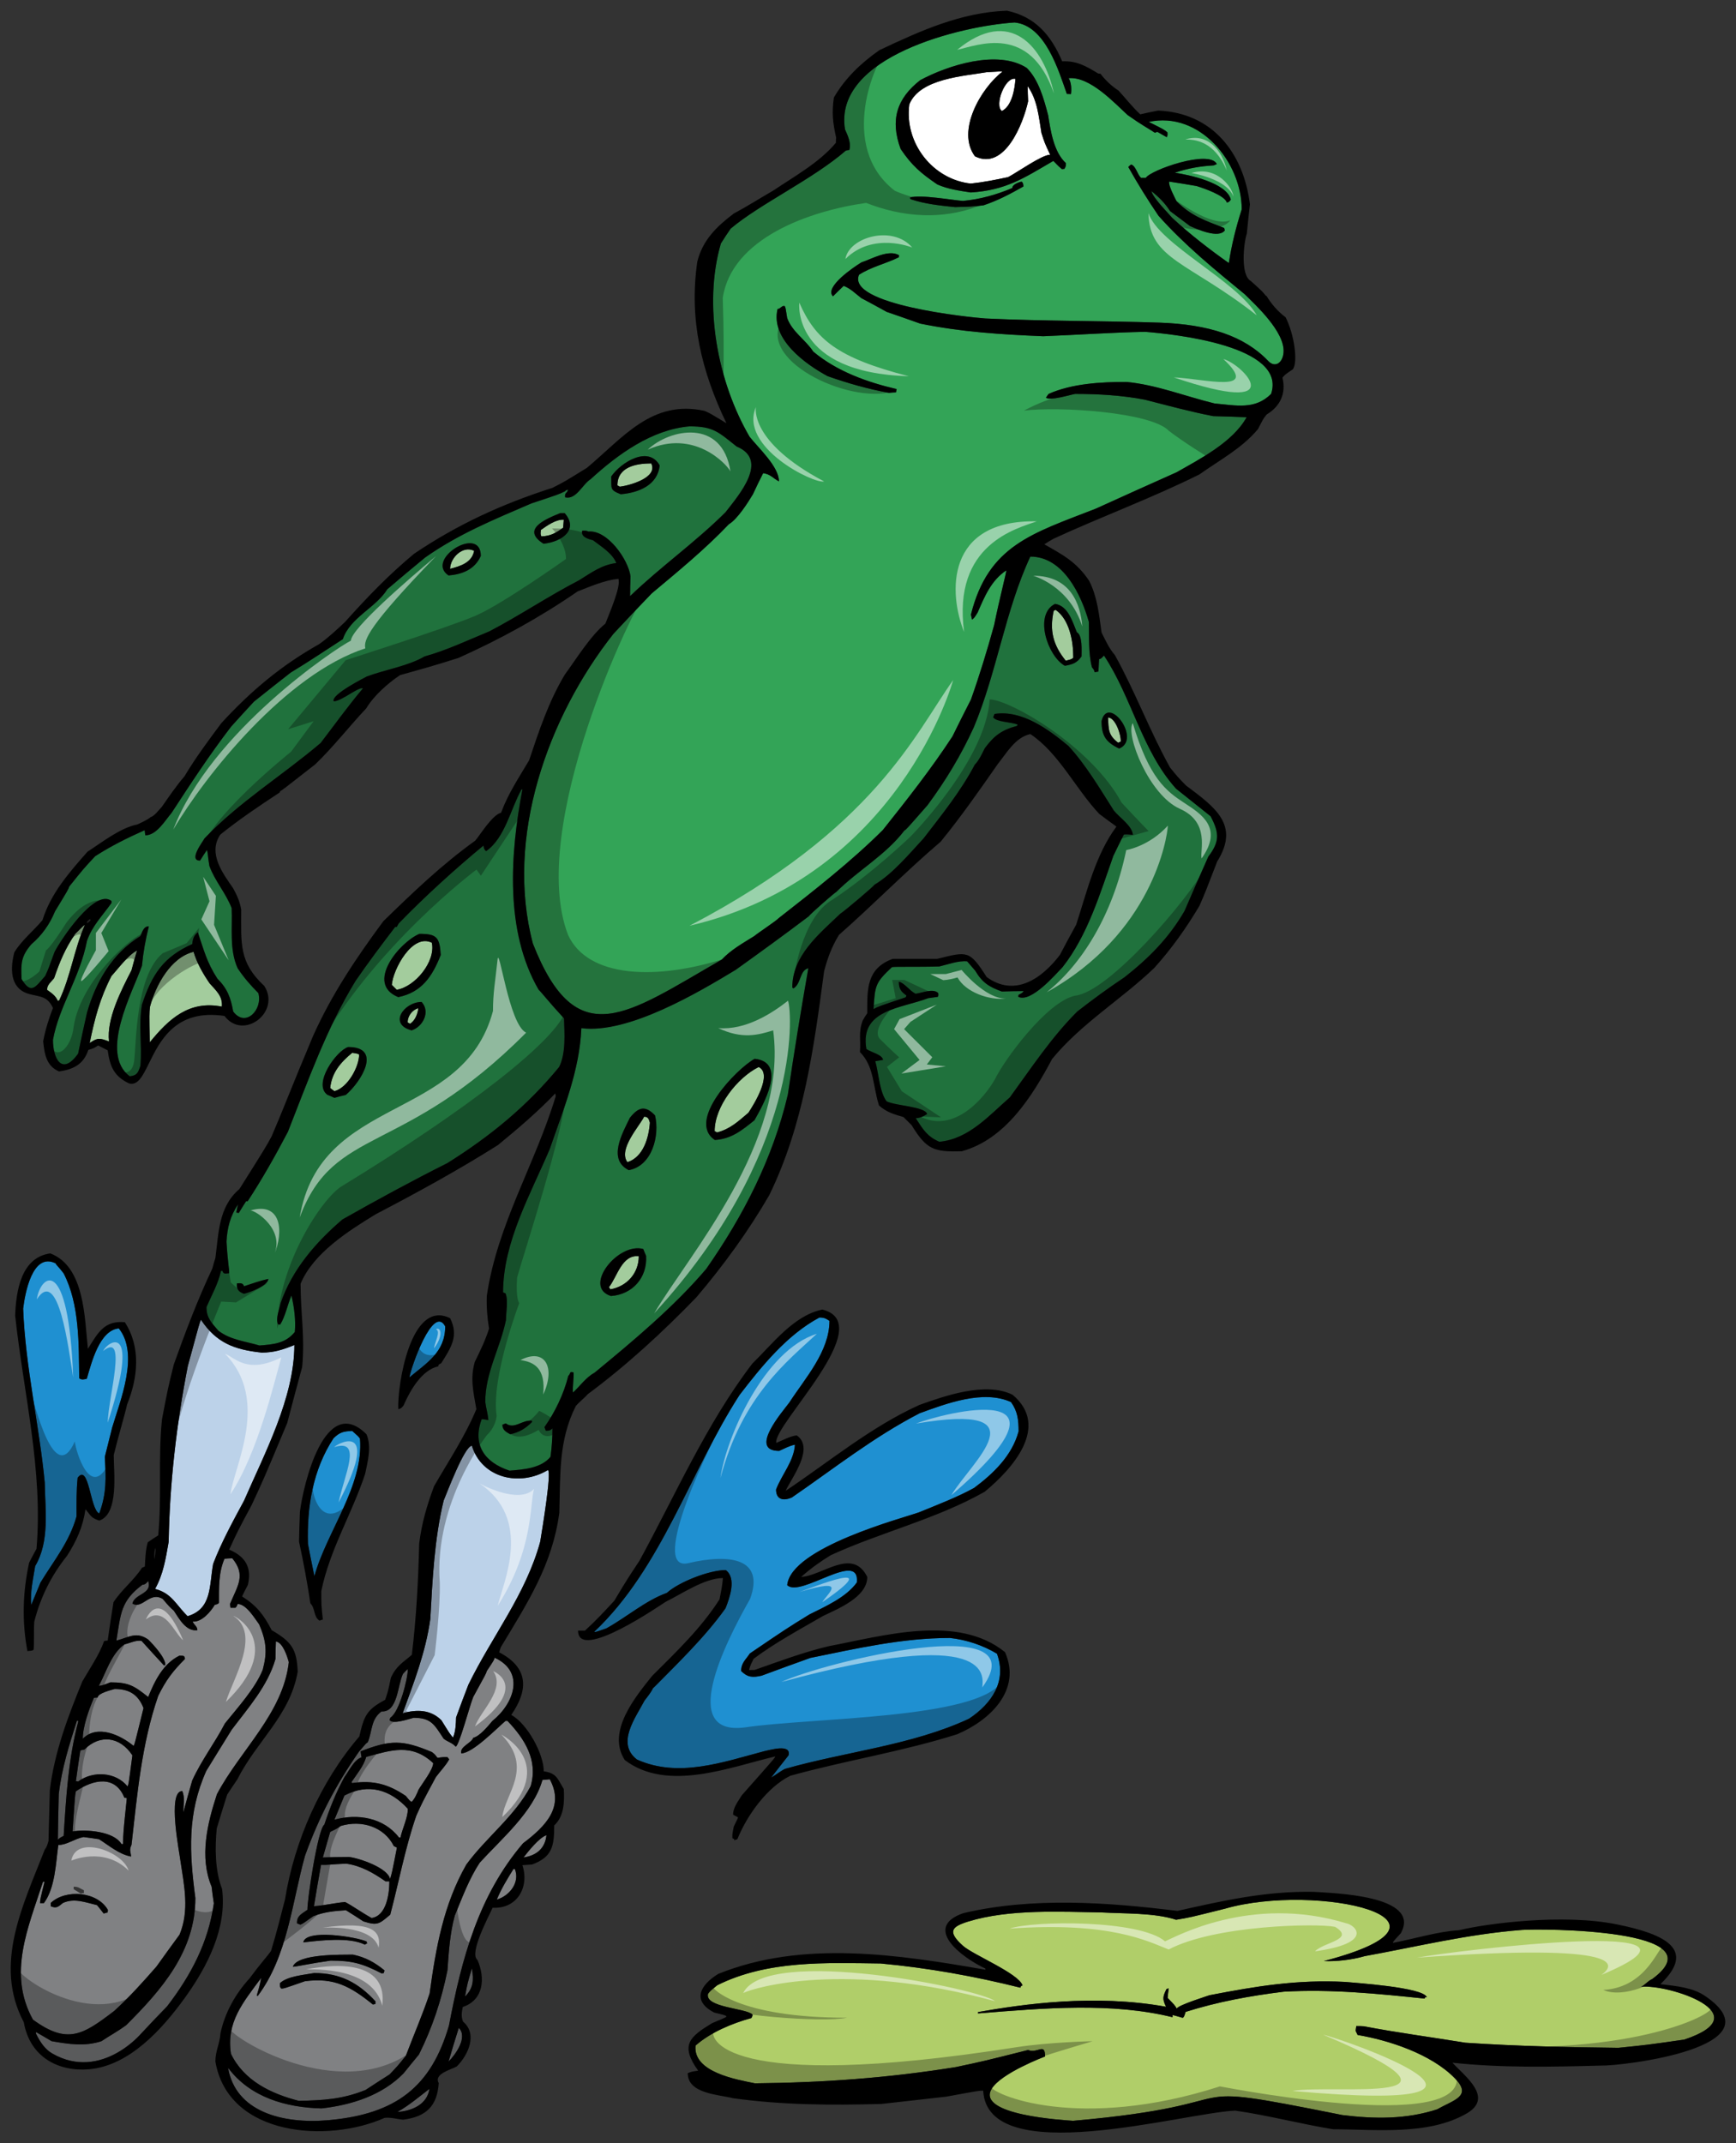
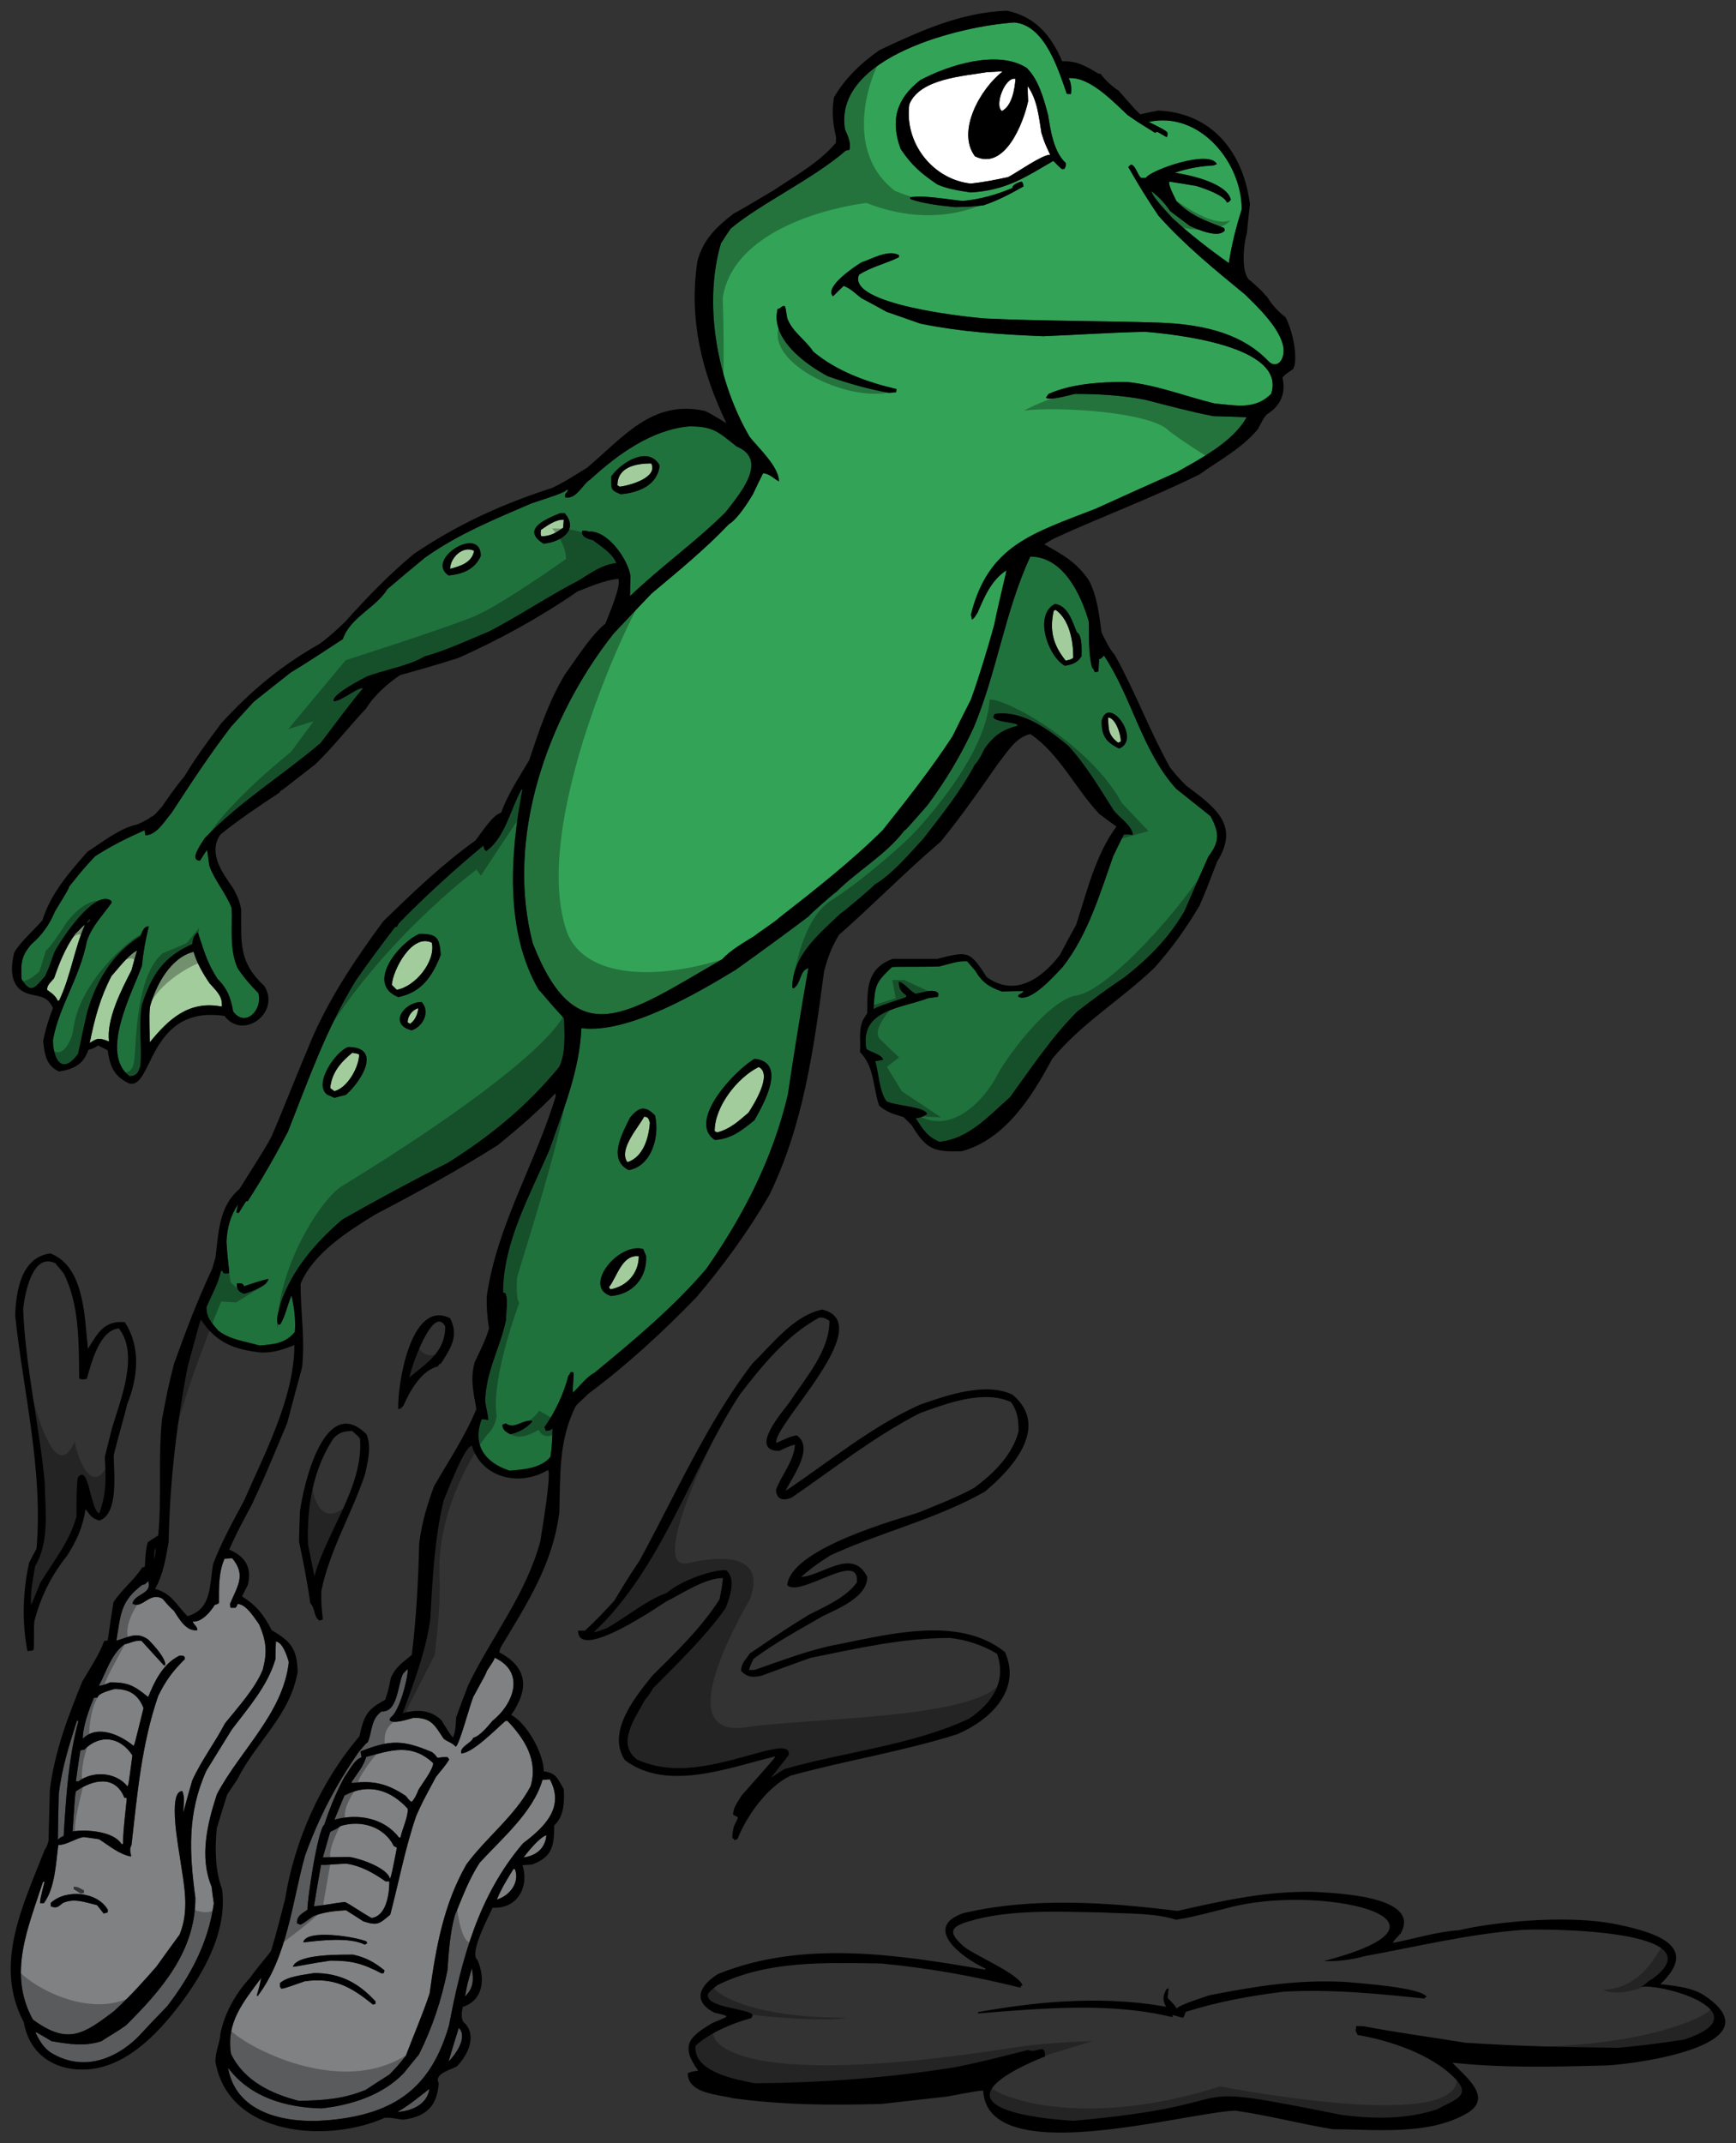
<svg xmlns="http://www.w3.org/2000/svg" version="1.1" id="layer1" x="0px" y="0px" width="162px" height="200px" viewBox="0 0 162 200" style="enable-background:new 0 0 162 200;" xml:space="preserve">
  <rect x="0" y="0" width="162" height="200" fill="#333333" stroke="none" />
-   <path id="color7" style="fill:#B0CE69;" d="M153.142,185.398c0.341-0.146,0.604-0.529,1.038-0.724  c6.413-4.698-10.474-4.715-12.161-4.583c-5.078,0.393-9.789,1.561-14.683,2.448c-1.121,0.332-2.639,0.516-3.8,0.457  c14.796-3.859-0.69-7.344-9.22-4.889c-3.321,0.831-3.321,0.831-4.565,1.035c-2.017-0.662-4.84-0.56-6.916-0.683  c-3.865-0.058-8.63-0.337-12.496,0.852c-1.575,0.488-1.934,0.952-0.473,2.264c0.937,0.843,5.189,2.571,5.556,3.696  c-0.145,0.042-0.145,0.042-0.208,0.208c-4.316-1.077-8.594-1.842-13.035-2.257c-5.11-0.063-10.547-0.312-15.242,2.027  c-0.663,0.539-0.663,0.539-0.871,0.809c-0.31,1.283,3.549,1.325,4.152,1.928c0,0.143,0,0.143-0.104,0.329  c-1.807,0.496-3.798,1.327-5.21,2.568c-0.251,2.485,3.82,3.169,5.543,3.521c6.354-0.062,12.455-0.498,18.747-1.514  c2.637-0.56,2.637-0.56,6.747-1.595c0.874,0.373,1.58-0.743,1.58,0.604c0,0-4.098,1.539-4.985,3.024  c-1.47,2.463,6.78,2.917,7.599,2.979c18.065-1.587,8.135-3.946,25.124-0.537c2.99,0.372,5.959,0.414,8.866-0.538  c1.525-0.876,3.268-1.203,1.664-2.867c-2.247-2.326-6.27-3.59-9.1-4.069c-0.227-0.518-0.206-0.209-0.123-0.829  c0.229,0,0.457,0,0.706,0.02c3.133,0.601,6.312,1.016,9.467,1.533c5.036,0.335,9.433,0.418,14.282,0.478  c2.681-0.271,2.681-0.271,6.147-0.768C164.374,187.93,155.632,185.126,153.142,185.398z M133.003,186.371  c-0.022,0.042-0.042,0.083-0.063,0.125c-4.421-0.458-8.697-0.893-13.142-0.643c-3.158,0.391-6.126,0.932-9.156,1.884  c-0.146,0.454-0.146,0.454-0.271,0.558c-0.33-0.104-0.643-0.187-0.953-0.268c0,0.062,0,0.123,0,0.208  c-5.642-1.391-11.896-0.862-18.148-0.352c0-0.043,0-0.085,0-0.127c4.167-0.733,10.842-1.709,17.544-0.495  c-0.352-0.727-0.312-0.933,0.042-1.658c0.062-0.021,0.128-0.042,0.207-0.061c-0.039,0.292-0.079,0.579-0.102,0.891  c0.665,0.685,0.665,0.685,0.852,0.993c0.164-0.333,2.844-1.16,3.05-1.241c4.402-0.851,8.16-1.472,12.666-1.243  c0.789,0.083,7.308,0.495,7.62,1.43C133.085,186.371,133.043,186.371,133.003,186.371z" />
  <path id="color6" style="fill:#808183;" d="M37.083,197.076c1.079-0.601,2.014-1.41,2.989-2.153  C39.865,196.392,38.411,196.993,37.083,197.076z M41.857,192.376c0.645-0.643,1.827-2.278,0.956-3.149  C42.48,190.262,42.169,191.317,41.857,192.376z M43.394,186.308c0.768-0.766,0.831-1.491,0.643-2.63  C43.622,185.066,43.622,185.066,43.394,186.308z M47.918,174.4c-0.58,0.935-1.14,1.845-1.556,2.858  c1.203-0.352,2.18-1.616,1.682-2.858C48.004,174.4,47.963,174.4,47.918,174.4z M48.854,173.326c1.185-0.167,2.013-0.829,2.14-2.073  C50.329,171.46,49.311,172.743,48.854,173.326z M44.764,173.819c2.014-2.215,5.004-4.72,5.854-7.721  c0.23-0.021,0.457-0.041,0.687-0.063c1.389,2.568-0.396,4.392-2.492,5.966c-4.173,4.887-5.73,10.786-6.914,17  c-1.652,5.701-4.909,8.275-11.237,8.841c-4.35,0.385-8.689-0.806-9.38-4.887c2.076,2.774,5.419,3.707,8.72,3.79  c2.804-0.312,5.668-1.224,7.661-3.274c0.477-0.599,0.955-1.178,1.434-1.759c1.266-2.549,2.097-5.073,2.658-7.85  c0.123-1.695,0.228-3.457,0.684-5.11C43.124,177.094,43.768,175.335,44.764,173.819z M46.156,154.689  c2.884,1.323,1.807,4.286-0.208,5.9c-0.435,0.518-1.183,1.43-1.785,1.572c-0.167,0.498-1.287,0.829-1.121,1.452  c1.059,0,3.3-2.32,4.131-3.025c0.063,0,0.125,0,0.188,0c1.619,1.697,2.865,3.685,2.159,6.088c-1.475,2.797-4.152,4.782-6.001,7.311  c-2.138,3.746-2.844,7.784-3.426,12.029c-0.644,1.946-1.494,3.894-2.221,5.819c-0.747,0.932-0.747,0.932-1.516,1.739  c-0.748,0.477-1.495,0.954-2.242,1.449c-2.139,0.869-3.966,0.972-6.229,1.016c-2.595-0.664-5.128-1.886-6.332-4.391  c-0.458-2.959,1.142-4.804,2.824-7.084c-0.208,1.057-0.27,1.099-0.416,1.638c0.022,0.022,0.042,0.04,0.083,0.061  c2.802-3.727,3.198-8.716,4.422-13.106c1.288-3.561,2.866-6.584,5.024-9.691c0.685-0.808,0.685-0.808,0.831-0.889  c0.437-1.058,0.27-2.134,1.287-2.878c1.516,0.102,1.496-2.486,1.993-3.5c0.145-0.169,0.291-0.314,0.458-0.458  c0,0.934-0.789,3.998-1.62,4.535c-0.042,0.063-0.062,0.145-0.084,0.23c0.312,0.432,1.807-0.105,2.243-0.211  c1.66,0,1.932,0.643,2.803,1.95c0.354,0.287,0.83,0.391,1.12,0.743c0.313-0.039,1.309-3.829,1.641-4.637  c1.184-2.153,1.184-2.153,1.267-2.423C46.113,154.895,46.113,154.895,46.156,154.689z M35.048,186.764  c-1.599-1.739-3.302-2.649-5.73-2.649c-0.894,0.165-2.535,0.289-3.198,0.952c0,0.185-0.021,0.351,0.125,0.495  c0.249,0,0.249,0,2.201-0.682c2.742-0.373,4.277,0.498,6.354,2.171c0.062-0.018,0.146-0.039,0.228-0.039  C35.027,186.929,35.027,186.847,35.048,186.764z M35.878,183.862c-0.914-0.743-1.765-1.22-2.949-1.47  c-1.017,0.021-5.191-0.101-5.605,1.139c0.498-0.04,1.599-0.308,3.53-0.577c2.014,0,2.968,0.27,4.775,1.2  c0.062-0.022,0.124-0.04,0.187-0.04C35.837,184.031,35.857,183.947,35.878,183.862z M34.052,181.465  c0.062-0.044,0.124-0.088,0.207-0.107c-0.021-0.062-0.042-0.121-0.042-0.185c-0.976-0.436-5.689-1.203-5.917,0.082  C29.899,181.068,32.598,180.737,34.052,181.465z M41.92,164.172c-0.063-0.082-0.125-0.146-0.166-0.207  c-0.583-0.02-0.728,0.062-0.935,0.062c-0.25-0.331-0.25-0.331-0.519-0.537c-2.721-1.141-3.841-1.16-6.645-0.064  c0.021,0.189,0.042,0.373,0.083,0.56c-0.706,0.228-1.163,1.265-1.599,1.844c-0.768,1.408-1.37,2.897-1.869,4.429  c-0.622,0.416-1.62,7.146-1.579,7.952c-0.518,0.373-1.016,0.561-0.975,1.266c0.104,0.04,0.208,0.083,0.312,0.123  c0.249-0.105,0.249-0.105,1.204-0.787c0.975-0.393,1.993-0.496,3.052-0.558c0.54,0.329,1.08,0.685,1.62,1.035  c1.349,0.435,1.495,0.227,2.512-0.623c0.809-3.064,1.392-6.232,2.43-9.233c0.561-1.245,0.561-1.245,1.827-3.604  C41.09,165.269,41.588,164.774,41.92,164.172z M19.248,165.25c-1.786,3.996-1.579,7.619-1.017,11.861  c0,4.95-3.115,8.534-6.458,11.867c-0.914,0.665-1.474,0.933-2.305,1.492c-1.578,0.516-3.072,0.27-4.65,0  c-0.498-0.29-0.975-0.579-1.453-0.85c-0.021,0.042-0.021,0.084-0.021,0.125c0.423,0.855,0.865,1.491,1.543,1.881  c2.254,1.295,4.387,0.854,6.026-0.06c0.983-0.548,1.788-1.268,2.334-1.885c0.768-0.827,1.557-1.655,2.347-2.463  c2.222-2.897,3.841-5.943,4.36-9.608c-0.083-0.518-0.146-1.035-0.207-1.555c-1.164-2.772-0.396-5.92,0.497-8.635  c2.18-4.119,6.167-7.536,6.706-12.317c-0.146-0.542-0.56-1.845-1.205-1.93c-0.021,0.539-0.041,1.079-0.041,1.638  c-0.728,2.527-2.533,4.536-4.09,6.605C20.826,162.682,20.037,163.965,19.248,165.25z M20.95,145.452  c0.229-0.02,0.479-0.039,0.727-0.039c1.267,1.551,0.54,2.484-0.208,4.243c0,0.125,0.02,0.248,0.042,0.373c0.144,0,0.29,0,0.456,0  c0.124-0.125,0.124-0.125,0.207-0.352c0.81,0,1.579,1.324,2.013,1.905c0.666,1.573,0.77,2.568,0.333,4.225  c-0.685,1.719-2.346,3.542-3.529,5.012c-0.948,1.826-2.176,3.406-3.052,5.322c-0.291,0.992-0.562,1.987-0.83,2.98  c0-0.622,0.166-1.449-0.104-1.988c-1.433,0-0.227,5.882-0.166,6.523c0.353,2.34,0.851,4.618-0.083,6.875  c-0.726,0.994-1.453,1.989-2.159,2.981c-1.287,1.471-2.492,2.817-3.944,4.143c-2.921,2.23-4.354,3.159-7.579,0.807  c-2.388-4.307-0.436-8.595,0.935-12.858c0.041,0,0.083,0,0.145,0c-0.395,1.597-0.395,1.597-0.416,1.989c0.105,0,0.229,0,0.354,0  c1.059-1.41,1.121-3.792,1.35-5.428c0.789,0,1.515-0.579,2.345-0.744c0.478,0.063,0.956,0.125,1.454,0.206  c0.955,0.601,1.867,1.408,2.99,1.616c-0.042-0.518-0.188-0.579,0.042-1.097c0.54-4.724,0.934-9.382,2.491-13.895  c0.726-1.47,1.35-2.299,2.491-3.438c0-0.393-0.25-0.291-0.519-0.311c-1.516,0.745-2.304,2.361-2.907,3.853  c-1.308-1.037-1.806-1.368-3.529-1.368c-0.747,0.29-0.747,0.29-1.08,0.331c0.685-1.263,1.162-3,2.388-3.871  c0.54-0.125,1.059-0.414,1.598-0.331c0.685,0.764,1.392,1.531,2.098,2.297c0.04-0.02,0.082-0.04,0.124-0.061  c0-0.683-1.122-1.885-1.599-2.36c-1.1-0.766-1.744-0.228-2.969,0.104c0.415-2.545,0.395-3.685,2.43-5.218  c0.229,0.021,0.436-0.206,0.539-0.354c0.416,1.244-1.245,1.16-1.474,2.112c0.935,0.56,1.599-1.16,2.824-0.437  c0.623,0.729,0.623,0.729,1.038,1.099c0.499,0.748,1.142,1.97,2.201,1.823c0-0.373-0.332-0.496-0.436-0.808  c0.85,0.083,1.702-0.952,2.055-1.553c0.29-0.083,0.29-0.083,0.394-0.187C20.431,148.188,20.389,146.735,20.95,145.452z   M6.874,176.287c0.207,0.122,0.436,0.27,0.664,0.412c0.083-0.021,0.187-0.042,0.291-0.042c0-0.101,0-0.184,0-0.268  c-0.416-0.187-0.478-0.333-0.955-0.333C6.874,176.12,6.874,176.203,6.874,176.287z M10.072,178.232  c-0.956-1.718-3.924-1.987-5.336-0.661c0,0.102,0,0.205,0,0.308c0.519,0.229,0.685,0.063,1.142-0.308  c1.059-0.478,2.119-0.043,3.177,0.205c0.207,0.247,0.415,0.52,0.623,0.787c0.125-0.04,0.249-0.083,0.373-0.104  C10.05,178.377,10.05,178.296,10.072,178.232z M32.307,173.905c-1.475,0.061-1.806,0.146-2.346,0.104  c-0.229,1.281-0.458,2.566-0.664,3.869c0.934-0.064,1.931-0.308,2.907-0.393c0.623,0.312,1.536,0.974,2.471,1.491  c1.372-0.186,1.661-2.217,1.661-3.417c-0.125,0-0.249,0-0.353,0C34.819,174.754,33.72,174.111,32.307,173.905z M31.809,170.385  c-0.394,0.268-0.394,0.268-0.996,0.558c-0.229,0.787-0.458,1.576-0.686,2.384c0.809-0.023,1.619-0.042,2.45-0.042  c0.934,0.104,3.613,1.014,3.82,2.051c0.166-0.498,0.166-0.498,0.643-2.924c-0.103-0.06-0.207-0.101-0.289-0.145  C35.857,170.466,33.74,169.806,31.809,170.385z M7.081,167.156c-0.083,0.371-0.083,0.371-0.311,3.746  c1.205-0.208,3.841-0.042,4.568,1.178c0.041,0,0.083,0,0.145,0c0.021-1.099,0.021-1.099,0.352-4.285  c-0.083-0.018-0.165-0.04-0.227-0.04C10.755,165.621,8.701,166.035,7.081,167.156z M7.31,160.609  c-0.041-0.02-0.082-0.041-0.125-0.062c-0.726,2.279-1.433,4.494-1.702,6.876c-0.041,1.408-0.062,2.814-0.084,4.244  c0.209-0.185,0.209-0.185,0.541-0.352C6.168,167.711,6.376,164.11,7.31,160.609z M32.141,167.549  c-0.312,0.746-0.623,1.489-0.934,2.257c2.16-0.603,4.609-0.188,6.02,1.654c0.043,0,0.083,0,0.146,0  c0.187-0.867,0.686-1.821,0.686-2.672C36.439,167.01,34.383,166.365,32.141,167.549z M34.175,163.945  c-0.249,0.869-0.872,1.595-1.369,2.338c0,0.022,0.021,0.063,0.042,0.105c2.013-0.29,3.404,0.104,5.023,1.2  c0.354,0.436,0.354,0.436,0.54,0.559c0.292-0.289,0.498-0.768,0.644-1.138c0.331-0.56,1.37-1.887,1.37-2.487  C38.411,162.639,36.479,163.322,34.175,163.945z M7.289,166.244c1.392-1.035,3.53-0.891,4.61,0.454  c0.102-0.206,0.102-0.206,0.455-2.899c-1.163-1.76-3.031-1.987-4.484-0.538c-0.125,0.023-0.25,0.042-0.374,0.084  c-0.146,0.954-0.291,1.905-0.415,2.875C7.143,166.22,7.206,166.22,7.289,166.244z M12.459,162.91  c0.082-0.064,0.082-0.064,0.934-3.521c-0.498-1.265-1.329-1.782-2.7-1.782c-0.269,0.085-1.577,0.395-1.577,0.787  c-0.124,0-0.249,0.021-0.352,0.044c-0.458,1.055-1.039,2.669-1.039,3.809C9.095,160.879,11.254,161.915,12.459,162.91z" />
-   <path id="color5" style="fill:#BCD2E9;" d="M50.413,143.857c-1.35,4.948-4.486,8.802-6.707,13.357  c-0.396,1.015-0.769,2.028-1.143,3.044c-0.021,0.643-0.042,1.305-0.29,1.884c-0.312-0.373-0.312-0.373-1.08-1.614  c-1.018-1.016-2.305-1.016-3.614-0.662c1.059-2.924,2.139-5.676,2.576-8.781c0.207-3.707,0.374-7.432,1.245-11.057  c0.291-0.683,1.952-5.116,2.636-5.116c0.936,3.046,4.484,3.833,7.102,2.259C51.471,137.502,50.6,142.678,50.413,143.857z   M18.75,123.149c-0.125,0.271-0.125,0.271-1.226,4.329c-1.059,5.448-1.682,10.853-1.786,16.399  c-0.268,1.535-0.497,3.024-1.267,4.393c1.559,0.412,1.911,1.428,3.032,2.544c2.305-0.682,2.014-2.875,2.388-4.886  c0.789-2.051,1.848-3.975,2.885-5.9c1.89-4.351,4.693-9.608,4.693-14.517c-1.08,0.436-1.89,0.704-3.052,0.704  C21.864,125.948,20.182,125.304,18.75,123.149z" />
-   <path id="color4" style="fill:#1F90D1;" d="M71.338,163.406c-3.902,1.035-8.034,2.526-11.896,0.785  c-1.972-1.51-0.125-3.913,0.706-5.506c0.249-0.313,0.601-0.767,0.791-1.138c2.302-2.343,4.857-4.785,6.767-7.475  c0.394-0.996,1.038-2.799,0.022-3.561c-1.538,0-4.381,1.114-5.503,2.132c-1.972,0.702-3.8,2.296-5.646,3.311  c-1.018,0.354-1.018,0.354-1.122,0.312c6.29-5.945,8.927-14.932,13.556-22.095c2.058-2.673,4.423-5.612,7.454-7.227  c0.438,0,0.584,0.083,0.937,0.31c0,2.857-2.265,5.343-3.759,7.641c-0.581,0.788-3.839,4.494-0.934,4.494  c0.518-0.228,0.954-0.478,1.473-0.579c-0.104,1.553-1.224,2.775-1.764,4.183c0,0.932,0.665,1.099,1.475,0.743  c3.944-2.711,7.639-5.651,11.939-7.867c2.472-0.892,5.917-2.217,8.512-1.035c0.622,0.869,0.707,1.676,0.707,2.733  c-0.604,2.257-2.347,3.935-4.153,5.279c-1.62,0.89-3.428,1.574-5.149,2.28c-1.495,0.537-11.938,3.271-12.291,6.79  c1.226,1.222,6.811-3.356,6.497-0.247c-0.995,1.386-2.927,2.234-4.42,2.98c-2.118,1.305-2.118,1.305-5.564,3.645  c-0.373,0.579-0.81,0.869-0.81,1.637c0.601,0.601,1.078,0.62,1.911,0.434c1.515-0.559,3.03-1.118,4.545-1.657  c4.38-0.889,8.575-1.862,13.039-1.862c1.517,0.164,3.072,0.682,4.379,1.472c0.937,2.586-0.498,4.658-2.615,6.066  c-5.336,2.484-11.501,3.063-17.168,4.68c-0.457,0.226-0.873,0.577-1.289,0.808c0.54-0.706,1.081-1.389,1.619-2.072  C73.873,162.66,71.713,163.345,71.338,163.406z M11.088,123.959c-1.827,0.187-2.554,3.25-2.989,4.702  c-0.291,0.062-0.457,0.123-0.706-0.044c-0.042-3.167,0.042-6.915-1.453-9.793c-0.457-0.603-0.705-0.787-0.747-0.934  c-2.18-1.075-2.866,2.857-3.031,4.226c0.207,5.446,1.495,10.788,2.014,16.215c0.041,2.565,0.477,5.507-0.893,7.806  c-0.188,1.201-0.478,2.421-0.374,3.645c0.291-0.704,0.581-1.408,0.872-2.111c1.267-2.073,2.699-3.792,3.363-6.172  c0-1.202-0.019-2.422,0.105-3.604c1.058-1.408,1.163,3.002,2.013,3.334c0.707-1.904,0.624-3.334,0.521-5.279  c0.228-0.912,0.457-1.823,0.685-2.735C11.213,130.709,13.019,126.36,11.088,123.959z M32.868,133.525  c-0.831,0.042-1.142,0.104-1.745,0.685c-1.93,2.938-2.491,6.419-2.386,9.854c0.186,0.995,0.394,2.009,0.601,3.024  c1.122-4.119,4.609-8.427,4.256-12.84C33.45,134.045,33.45,134.045,32.868,133.525z M41.546,123.772  c-1.122-2.112-3.198,3.831-3.342,4.764C39.761,127.209,41.546,126.216,41.546,123.772z" />
  <path id="color3" style="fill:#20723D;" d="M47.547,137.234c1.287-0.107,2.926-0.211,3.819-1.285  c0.125-0.869,0.188-1.76,0.188-2.651c-0.249,0.208-0.313,0.208-0.625,0.208c-0.041-0.125-0.081-0.229-0.124-0.335  c0.975-1.365,1.827-3.145,2.223-4.78c0.249-0.208,0.082-0.476,0.498-0.313c0.021,0.622-0.104,1.326-0.063,1.866  c0.685-0.623,1.203-1.408,2.035-1.866c3.591-2.959,7.371-6.106,10.402-9.668c3.487-4.99,6.206-10.293,7.617-16.257  c0.583-3.936,1.226-7.889,1.913-11.802c-0.832,0.207-0.646,1.448-1.393,1.886c-0.041-0.043-0.082-0.064-0.104-0.085  c0-2.96,2.471-4.97,4.465-6.874c0.52-0.352,3.134-2.567,3.197-2.714c1.704-1.012,3.261-2.898,4.588-4.328  c1.703-2.213,3.467-4.388,4.776-6.873c0.393-0.394,0.686-1.036,0.933-1.533c0.852-1.158,1.579-1.718,3.011-2.091  c0.021-0.042,0.043-0.082,0.062-0.124c-0.58-0.248-1.994-0.228-2.283-0.683c0.042-0.103,0.085-0.207,0.125-0.311  c2.554-0.393,5.024,1.43,6.893,2.982c1.64,1.781,2.926,3.973,4.234,6.026c0.52,0.66,1.704,1.408,1.785,2.275  c-0.207-0.02-0.664-0.08-0.85-0.02c-0.331,0.663-0.665,1.327-0.978,1.99c-1.243,3.52-2.387,7.39-4.732,10.372  c-0.662,0.683-2.948,3.354-4.132,2.774c0-0.061,0-0.125,0.022-0.186c0.354-0.186,0.354-0.186,0.475-0.353  c-0.683,0-1.368,0.021-2.033,0.043c-1.204-0.436-1.826-0.829-2.49-1.946c-0.25-0.291-0.5-0.58-0.749-0.869  c-0.83-0.083-1.784,0.289-2.597,0.476c-1.972,0.062-4.15,0-4.419,0.062c-1.558,1.47-1.578,1.677-1.723,3.913  c0.475-0.248,0.475-0.248,3.006-1.097c0.024-0.063,0.045-0.124,0.065-0.167c-0.52-0.372-0.705-0.641-0.705-1.283  c0.521,0.103,0.977,0.827,1.557,1.119c0.583-0.063,1.64-0.54,2.117-0.063c0.022,0.227,0.022,0.227-0.041,0.352  c-0.311,0.042-0.603,0.084-0.893,0.124c-2.555,0.973-6.415,1.056-5.771,4.743c0.457,0.328,1.453,0.496,1.557,1.013  c-0.249,0.041-0.499,0.083-0.727,0.125c0.31,1.077,0.396,2.898,1.059,3.747c0.893,0.435,3.57,0.478,3.778,1.182  c-0.372,0.229-0.602,0.352-1.059,0.393c0.686,1.056,1.059,1.698,2.198,2.196c2.742-0.25,4.632-2.443,6.583-4.144  c1.992-2.732,3.883-5.611,6.291-8.011c1.432-1.119,2.907-2.196,4.425-3.21c2.28-1.8,4.132-3.666,5.583-6.172  c0.728-1.696,1.474-3.396,2.221-5.073c1.017-1.345,1.082-2.152,0.207-3.768c-1.078-0.871-2.157-1.718-3.215-2.566  c-3.18-3.521-4.135-8.534-6.729-12.427c-0.124,0.125-0.269,0.332-0.456,0.332c-0.021,0.375-0.044,0.767-0.063,1.161  c-0.123,0.021-0.249,0.042-0.354,0.061c-0.06-0.227-0.06-0.227-0.247-0.455c-0.354-1.326-0.249-2.877-0.291-4.245  c-0.706-2.485-2.367-6.088-5.461-6.088c-2.346,5.032-3.115,10.769-5.272,15.923c-1.204,2.632-2.596,4.931-4.319,7.271  c-2.013,2.296-2.013,2.296-2.157,2.359c-1.724,2.277-4.34,3.728-6.355,5.735c-0.208,0.104-2.512,2.132-2.574,2.278  c-2.243,1.699-4.527,3.354-6.811,4.991c-3.405,2.058-10.007,6.008-14.408,5.446c-0.165,3.955-1.662,7.536-2.946,11.264  c-1.787,4.224-4.361,8.676-4.361,13.396c0.062,0.021,0.145,0.041,0.228,0.085c0.271,0.662,0.041,1.779,0.041,2.503  c-0.539,2.611-1.93,4.908-1.93,7.623c0.083,0.641,0.208,0.95,0.291,1.695c-0.208-0.041-0.415-0.062-0.624-0.083  C44.059,134.828,45.222,136.467,47.547,137.234z M104.434,69.852c-1.245-0.6-1.639-1.2-1.639-2.567  C103.416,64.759,106.571,69.003,104.434,69.852z M98.455,56.35c1.224,0.186,1.62,1.657,2.034,2.65  c0.54,0.268,0.437,1.739,0.437,2.257c-0.437,0.623-0.851,0.747-1.559,0.871C97.749,61.217,96.462,57.345,98.455,56.35z M70.426,98.8  c3.092,0.332,0.767,4.328-0.021,5.735c-1.184,0.952-2.139,1.741-3.695,1.843C64.031,104.597,68.724,99.731,70.426,98.8z   M58.778,104.308c0.809-1.014,1.434-1.18,2.347-0.227c0.457,1.883-0.271,4.721-2.451,5.111  C56.681,108.2,58.072,105.757,58.778,104.308z M60.026,116.548c0.081,0.204,0.163,0.412,0.267,0.639  c0.126,2.011-1.244,3.605-3.279,3.75C54.336,120.107,57.659,115.903,60.026,116.548z M47.193,132.821  c0.811,0.601,1.517-0.353,2.451-0.248c0,0.042,0,0.082,0,0.125c-0.604,0.6-1.206,0.972-2.035,1.137  c-0.374-0.206-0.727-0.393-0.727-0.889C46.985,132.904,47.089,132.863,47.193,132.821z M52.633,95.032  c-1.475-1.595-2.16-2.506-2.367-2.671c-3.177-5.468-2.657-12.715-1.515-18.699c-0.041,0-0.064,0-0.085,0  c-1.016,1.802-1.535,4.534-3.3,5.758c-0.188-0.126-0.228-0.311-0.249-0.52c-2.721,2.259-5.44,4.722-7.911,7.27  c-0.062,0.103-0.123,0.206-0.186,0.33c-0.062,0-0.104,0-0.145,0c-1.267,1.658-2.513,3.313-3.696,5.034  c-2.699,4.41-4.422,9.296-6.312,14.079c-1.163,2.215-2.387,4.389-3.757,6.482c-0.063,0-0.104,0-0.146,0  c-0.228,0.352-0.457,0.724-0.684,1.097c-0.086-0.021-0.167-0.042-0.23-0.042c0.042-0.266,0.104-0.516,0.166-0.766  c-0.727,1.079-1.017,2.193-1.08,3.48c0.125,2.11,0.271,2.588,0.25,2.938c-0.27,0.023-0.539,0.147-0.623-0.205  c-0.062,0-0.104,0-0.146,0c-0.249,1.181-0.871,2.258-1.349,3.376c0,1.016,0.457,1.43,1.101,2.193c1.12,0.87,2.532,0.995,3.841,1.388  c1.308-0.102,2.429-0.185,3.301-1.263c0.104-1.097-0.063-2.318-0.312-3.396c-0.374,0.849-0.582,1.987-1.06,2.711  c-0.062-0.02-0.122-0.02-0.187-0.02c-0.268-0.537,0.125-1.387,0.231-1.968c1.058-3.125,3.279-5.693,5.771-7.825  c3.218-1.822,6.498-3.605,9.8-5.262c4.026-2.525,7.43-5.322,10.422-8.964C52.821,98.261,52.676,96.482,52.633,95.032z   M22.757,120.729c-0.477-0.185-0.707-0.413-0.643-0.975c0.289,0,0.539-0.081,0.663,0.271c0.747-0.248,1.495-0.518,2.263-0.683  C25.04,119.961,23.255,120.625,22.757,120.729z M32.266,102.176c-0.353,0.081-0.706,0.166-1.059,0.27  c-0.228-0.104-0.457-0.208-0.665-0.292c-1.371-1.013,0.852-4.12,1.952-4.451C35.671,97.702,33.76,100.891,32.266,102.176z   M38.411,96.149c-2.201-0.579-0.706-2.651,0.934-2.651C40.197,94.432,39.449,95.818,38.411,96.149z M37.165,93.044  c-3.114-1.245,0.105-5.116,1.972-5.903c1.598,0,1.89,0.291,1.993,1.969C40.342,91.118,39.345,92.609,37.165,93.044z M58.8,55.626  c2.864-2.754,6.104-5.032,8.906-7.828c1.267-1.636,4.091-4.867,1.038-6.13c-1.703-1.346-2.16-1.882-4.401-1.882  c-3.53,0.308-6.684,2.609-9.22,4.926c-0.787,0.499-1.348,1.947-2.386,1.698c-0.06-0.474,0.188-0.352,0.27-0.705  c-0.166,0.022-0.166,0.022-0.29,0.147c-0.602,0.29-0.602,0.29-3.116,1.121c-3.508,1.51-6.809,2.856-9.923,5.051  c-1.183,0.973-2.367,1.965-3.529,2.959c-1.08,1.739-3.488,2.652-4.154,4.66c-1.66,1.077-3.195,2.112-4.877,3.127  c-1.143,0.89-2.285,1.802-3.427,2.713c-0.705,0.766-1.41,1.531-2.117,2.319c-1.993,2.588-3.779,5.323-5.564,8.056  c-0.603,0.704-1.392,2.09-2.45,2.09c-0.022-0.166-0.042-0.332-0.062-0.476c-1.662,0.746-3.051,1.428-4.61,2.422  c-1.101,1.18-1.101,1.18-2.429,2.839C6.397,82.96,6.397,82.96,5.13,85.051c-0.479,1.179-1.226,2.237-2.201,3.062  c-0.977,1.141-0.977,1.782-0.914,3.252c0.893,1.471,1.267,0.766,2.201-0.29c0.312-0.682,0.312-0.682,0.872-2.236  c0.54-1.077,3.779-5.983,5.315-4.761c0,0.061,0,0.122,0,0.185c-0.851,1.202-1.786,2.112-2.283,3.521  c-0.669,3.457-2.603,6.106-3.178,9.254c0,1.701,0.81,3.419,2.347,1.285c0.27-1.285,0.54-2.568,0.831-3.831  c0.83-2.878,2.326-5.487,4.983-7.143c0.165-0.373,0.291-0.911,0.788-0.911c-0.31,1.243-0.518,2.381-0.643,3.684  c-0.859,2.438-4.01,8.169-1.142,10.313c0.685-0.083,0.768-0.309,0.997-0.973c0.165-1.906-0.188-3.832,0.145-5.715  c0.934-2.837,2.014-4.452,4.693-5.652c0.042-0.456,0.145-0.807,0.519-1.099c0.561,1.636,0.83,2.794,1.827,4.328  c0.934,0.932,1.246,1.781,1.475,3.065c1.161,1.553,2.782-0.206,2.345-1.719c-0.705-0.705-1.371-1.469-1.931-2.319  c-0.789-1.762-0.477-3.727-0.56-5.612c-0.541-1.407-1.579-2.547-2.076-3.934c-0.146-0.829-0.125-1.16-0.229-1.491  c-0.227,0.331-0.436,0.663-0.643,0.994c-1.122,0,0.269-1.78,0.415-2.071c3.198-3.374,7.308-5.9,10.837-8.904  c1.288-1.675,2.575-3.476,3.945-5.094c-0.395-0.184-1.993,1.202-2.72,1.202c-0.312-0.621,3.073-2.299,3.094-2.318  c1.661-0.622,3.924-0.995,5.377-1.865c2.076-0.579,4.027-1.51,6.041-2.338c2.823-1.471,5.522-3.293,8.367-4.764  c1.142-0.703,2.117-1.448,3.487-1.615c-0.353-0.911-1.432-1.555-2.18-2.133c-0.435-0.102-1.163-0.309-0.996-0.889  c0.374,0,0.374,0,0.58,0.081c1.766-0.164,3.718,2.609,3.925,4.184C58.819,54.383,58.8,55.003,58.8,55.626z M41.857,53.699  c-2.243-1.491,3.012-4.764,3.012-1.822C44.308,53.14,43.144,53.595,41.857,53.699z M50.722,50.739  c-2.137-1.345,0.188-2.299,1.559-2.859c0.123,0,0.269,0,0.413,0C54.024,49.414,52.468,50.552,50.722,50.739z M57.927,46.121  c-1.058-0.416-0.85-0.519-0.891-1.656c0.912-1.326,3.487-2.92,4.523-1.035C61.374,45.271,59.609,45.977,57.927,46.121z" />
  <path id="color2" style="fill:#33A457;" d="M67.353,89.544c0.851-0.911,1.972-1.531,3.03-2.194c0.376-0.312,2.098-1.449,2.264-1.659  c3.258-2.546,6.81-5.32,9.738-8.241c2.242-2.815,4.525-5.715,6.497-8.736c0.563-1.161,1.145-2.299,1.724-3.438  c0.809-2.276,1.516-4.597,2.162-6.936c0.538-2.632,1.1-4.703,1.14-5.116c-1.412,0.931-2.035,2.443-2.678,3.934  c-0.311,0.499-0.311,0.499-0.52,0.663c-0.039-0.165-0.081-0.331-0.104-0.476c1.619-6.46,5.711-7.559,11.648-9.878  c2.512-1.138,5.023-2.278,7.539-3.395c2.219-1.264,5.251-2.816,6.539-5.137c-1.039-0.041-2.077-0.082-3.116-0.104  c-2.14-0.413-4.256-0.992-6.372-1.532c-2.142-0.414-4.341-0.54-6.521-0.54c-0.561,0.104-2.284,0.644-2.721,0.353  c0.084-0.123,0.167-0.249,0.249-0.353c2.179-0.971,4.902-1.118,7.246-1.118c2.78,0.25,5.523,1.348,8.243,2.009  c2.055,0.188,3.777,0.601,5.274-0.891c1.493-4.472-8.952-5.572-11.754-5.796c-3.071,0.061-5.977,0.268-9.508,0.413  c-3.943-0.165-7.618-0.393-11.482-1.18c-1.058-0.372-2.095-0.745-3.133-1.096c-0.789-0.437-1.578-0.871-2.369-1.285  c-0.56-0.434-0.994-0.889-1.638-1.139c-0.333,0.311-0.665,0.642-0.999,0.975c-0.851-0.851,1.973-2.754,2.66-3.17  c0.954-0.309,2.532-1.243,3.507-0.663c-0.021,0.063-0.021,0.124-0.021,0.187c-1.203,0.601-2.573,0.891-3.718,1.636  c-1.18,2.796,10.322,3.976,11.795,4.078c5.386,0.253,10.919,0.212,16.188,0.387c4.632,0.154,7.974,1.236,10.211,3.586  c0.641,0.67,1.356,0.159,1.422-0.819c0.129-1.913-2.614-4.414-3.615-5.41c-2.804-2.298-5.645-4.617-8.056-7.33  c-1.015-1.491-1.95-3.003-2.82-4.554c0.081-0.083,0.164-0.167,0.27-0.23c0.437,0.147,0.56,0.891,0.911,1.243  c0.145,0,0.293,0,0.459,0c0.436-0.724,5.936-2.671,6.624-1.283c-0.105,0.04-0.21,0.082-0.295,0.123  c-1.325,0.084-2.386,0.269-3.631,0.684c1.289,0.188,4.838,0.932,5.231,2.506c-0.104,0.144-0.187,0.268-0.376,0.268  c-0.206-0.663-2.156-1.326-2.821-1.532c-0.851-0.146-1.702-0.289-2.555-0.415c-0.102,0.352,0.542,1.534,0.689,1.843  c1.367,1.369,2.676,1.802,4.441,2.485c0.021,0.063,0.04,0.145,0.062,0.228c-0.581,0.787-2.573-0.104-3.261-0.415  c-0.623-0.476-1.242-0.929-1.846-1.388c-0.479-0.744-1.058-1.324-1.746-1.862c0.128,0.622,1.661,2.153,1.953,2.505  c1.639,1.511,3.446,2.919,5.273,4.205c0.269-1.739,0.664-3.314,1.203-5.012c0-4.389-3.923-9.193-8.68-8.158  c1.414,0.704,1.414,0.704,1.745,0.973c0.022,0.269,0.022,0.269-0.062,0.455c-0.291-0.165-0.582-0.331-0.872-0.496  c-0.081,0.021-0.168,0.041-0.228,0.084c-0.623-0.415-1.206-0.704-2.555-1.659c-1.244-1.139-3.527-3.624-5.501-3.436  c0.25,0.374,0.291,1.098,0.208,1.49c-0.125-0.021-0.251-0.021-0.374-0.021c-0.768-2.174-2.014-6.398-4.879-6.667  c-4.922,0.311-16.944,3.169-15.822,9.98c0.25,0.559,0.603,1.304,0.394,1.924c-0.101,0-0.206,0.022-0.31,0.043  c-3.092,2.685-8.032,4.985-10.755,7.289c-0.31,0.453-0.622,0.909-0.914,1.387c-1.681,5.776-0.29,12.942,2.68,18.035  c0.789,1.015,2.741,2.775,2.741,4.163c-0.561-0.289-0.769-0.662-1.475-0.766c-0.333,0.642-0.644,1.303-0.954,1.966  c-0.457,0.767-1.454,2.338-2.244,2.795c-2.203,2.32-4.754,4.412-7.205,6.462c-1.204,1.243-2.389,2.505-3.57,3.769  c-6.145,7.785-10.132,19.027-7.516,28.906C53.812,98.461,58.515,94.616,67.353,89.544z M91.768,19.162  c-1.121,0.122-1.121,0.122-2.638,0.165c-1.39-0.145-2.844-0.291-4.17-0.747c-0.022-0.061-0.041-0.102-0.041-0.143  c0.932-0.31,3.983,0.247,4.939,0.31c1.599-0.144,3.134-0.58,4.607-1.201c0-0.333,0.604-0.538,0.853-0.601  c0.166,0.083,0.166,0.291,0.187,0.456C94.26,18.105,93.138,18.706,91.768,19.162z M85.871,7.482c2.536-1.366,7.226-2.9,9.946-1.139  c1.12,1.117,1.6,2.919,1.992,4.41c0.229,1.45,0.521,3.438,1.661,4.475c0,0.269,0,0.269-0.146,0.537c-0.082,0-0.165,0-0.227,0.021  c-0.455-0.372-0.625-0.62-0.809-0.767c-2.765,1.617-4.423,2.735-7.702,2.941c-1.06-0.166-2.14-0.311-3.118-0.747  c-1.541-1.055-2.368-1.75-3.424-3.311C83.051,11.208,83.672,9.201,85.871,7.482z M72.563,28.831c0.271,0,0.396-0.352,0.665-0.269  c0.084,0.165,0.084,0.165,0.229,1.117c0.477,1.306,1.703,2.01,2.431,3.128c2.198,1.843,5.023,2.858,7.784,3.5  c-0.021,0.102-0.041,0.205-0.062,0.308c-0.229,0-0.437,0.023-0.645,0.043c-1.951-0.352-3.84-0.893-5.729-1.555  C75.16,33.987,71.881,31.627,72.563,28.831z" />
  <path id="color1" style="fill:#A3CC9D;" d="M56.951,120.315c-0.041-0.085-0.082-0.145-0.123-0.208  c0.767-0.952,1.203-3.066,2.782-2.878C59.609,118.801,58.508,120.044,56.951,120.315z M60.646,104.764  c-0.103-0.352-0.166-0.56-0.539-0.56c-0.456,0.91-2.448,3.066-1.556,4.244C60.026,107.973,60.543,106.193,60.646,104.764z   M69.845,103.831c0.457-0.703,2.304-3.603,0.954-4.264c-1.992,0.992-4.111,3.685-4.111,5.983c0.063,0.04,0.145,0.081,0.229,0.123  C68.163,105.343,68.891,104.637,69.845,103.831z M30.813,101.535c0.123,0.083,0.249,0.185,0.394,0.287  c1.225-0.31,2.304-2.255,2.304-3.415c-0.124-0.084-0.124-0.084-0.643-0.166C31.788,99.132,30.957,100.084,30.813,101.535z   M12.272,90.538c0.166-0.621,0.332-1.242,0.518-1.843c-0.829,0.417-1.743,1.677-2.387,2.381c-1.08,2.09-1.557,3.935-2.035,6.255  c0.769-0.519,0.914-0.476,1.807-0.145C9.926,95.071,11.317,92.402,12.272,90.538z M18.065,88.819c-2.14,0.517-3.55,3.146-4.07,5.134  c-0.063,0.623-0.063,0.623-0.021,3.315c1.785-2.197,3.676-3.936,6.728-3.336c0.104-0.993-0.602-1.552-1.142-2.175  C18.936,90.849,18.377,89.874,18.065,88.819z M38.038,95.402c0.062,0.044,0.145,0.085,0.227,0.128  c0.458-0.271,0.727-0.935,0.769-1.452C38.453,94.244,38.038,94.824,38.038,95.402z M5.399,93.396c0.043-0.02,0.084-0.04,0.126-0.04  c1.079-2.28,1.391-4.766,2.388-7.021c-0.063-0.021-0.063-0.021-0.893,0.807c-0.934,1.366-1.433,2.569-1.973,4.141  c-0.27,0.332-0.664,0.623-0.664,1.078C4.838,92.689,5.151,92.878,5.399,93.396z M36.563,91.905c0.145,0.145,0.291,0.289,0.457,0.455  c1.703-0.271,3.654-2.63,3.281-4.389C38.473,87.058,36.667,90.476,36.563,91.905z M104.35,69.313  c0.063-0.041,0.146-0.084,0.231-0.103c0.062-0.581-0.48-2.257-1.186-2.257C103.46,68.052,103.395,68.588,104.35,69.313z   M100.158,61.382c0-1.511-0.332-3.541-1.643-4.472c-0.06,0.021-0.124,0.042-0.185,0.083c-0.414,1.863-0.04,3.229,1.123,4.66  C99.972,61.526,99.972,61.526,100.158,61.382z M42.003,53.079c0.976-0.25,2.034-0.581,2.243-1.678  C43.165,50.864,42.003,52.084,42.003,53.079z M50.514,50.054c0.896-0.04,1.329-0.309,2.036-0.807  C52.57,49,52.59,48.75,52.613,48.502c-0.728-0.063-1.579,0.561-2.14,0.952C50.453,49.723,50.413,49.829,50.514,50.054z   M60.772,43.243c-1.434,0-3.157,0.332-3.157,2.051c0.063,0.04,0.145,0.08,0.23,0.123C58.696,45.313,61.437,44.588,60.772,43.243z" />
  <path id="color" style="fill:#FFFFFF;" d="M84.856,9.738c0.976-2.422,5.107-2.629,7.223-3.002c1.351-0.081,1.351-0.081,1.456-0.04  c-1.993,1.531-4.319,5.528-2.555,7.889c2.78,1.388,4.525-3.107,4.961-5.136c-0.02-0.477-0.04-0.952-0.04-1.407  c0.914,1.283,1.036,2.857,1.286,4.368c0.292,0.912,0.292,0.912,0.811,2.03c-0.768,0-3.114,1.676-3.925,2.089  c-1.161,0.25-2.305,0.477-3.485,0.601C87.062,16.747,84.374,13.37,84.856,9.738z M93.492,10.361  c0.935-0.456,1.206-2.051,1.267-3.002C93.804,7.13,92.768,9.821,93.492,10.361z" />
  <path id="outline" d="M61.559,43.43c-1.036-1.885-3.611-0.291-4.523,1.035c0.041,1.137-0.167,1.24,0.891,1.656  C59.609,45.977,61.374,45.271,61.559,43.43z M57.845,45.417c-0.085-0.042-0.167-0.083-0.23-0.123c0-1.72,1.724-2.051,3.157-2.051  C61.437,44.588,58.696,45.313,57.845,45.417z M52.281,47.88c-1.371,0.56-3.695,1.514-1.559,2.859  c1.746-0.187,3.302-1.325,1.972-2.859H52.281z M52.55,49.247c-0.706,0.498-1.14,0.767-2.036,0.807  c-0.102-0.225-0.061-0.331-0.041-0.6c0.561-0.392,1.412-1.015,2.14-0.952C52.59,48.75,52.57,49,52.55,49.247z M95.506,17.4  c-1.246,0.706-2.368,1.306-3.737,1.762c-1.121,0.122-1.121,0.122-2.638,0.165c-1.39-0.145-2.844-0.291-4.17-0.747  c-0.022-0.061-0.041-0.102-0.041-0.143c0.932-0.31,3.983,0.247,4.939,0.31c1.599-0.144,3.134-0.58,4.607-1.201  c0-0.333,0.604-0.538,0.853-0.601C95.485,17.028,95.485,17.235,95.506,17.4z M87.47,17.212c0.979,0.436,2.059,0.581,3.118,0.747  c3.279-0.206,4.938-1.325,7.702-2.941c0.184,0.147,0.353,0.394,0.809,0.767c0.062-0.021,0.145-0.021,0.227-0.021  c0.146-0.268,0.146-0.268,0.146-0.537c-1.141-1.037-1.432-3.024-1.661-4.475c-0.393-1.491-0.872-3.293-1.992-4.41  c-2.72-1.761-7.41-0.228-9.946,1.139c-2.199,1.719-2.82,3.727-1.825,6.42C85.102,15.463,85.929,16.157,87.47,17.212z M94.759,7.358  c-0.061,0.952-0.332,2.546-1.267,3.002C92.768,9.821,93.804,7.13,94.759,7.358z M84.856,9.738c0.976-2.422,5.107-2.629,7.223-3.002  c1.351-0.081,1.351-0.081,1.456-0.04c-1.993,1.531-4.319,5.528-2.555,7.889c2.78,1.388,4.525-3.107,4.961-5.136  c-0.02-0.477-0.04-0.952-0.04-1.407c0.914,1.283,1.036,2.857,1.286,4.368c0.292,0.912,0.292,0.912,0.811,2.03  c-0.768,0-3.114,1.676-3.925,2.089c-1.161,0.25-2.305,0.477-3.485,0.601C87.062,16.747,84.374,13.37,84.856,9.738z M72.563,28.831  c0.271,0,0.396-0.352,0.665-0.269c0.084,0.165,0.084,0.165,0.229,1.117c0.477,1.306,1.703,2.01,2.431,3.128  c2.198,1.843,5.023,2.858,7.784,3.5c-0.021,0.102-0.041,0.205-0.062,0.308c-0.229,0-0.437,0.023-0.645,0.043  c-1.951-0.352-3.84-0.893-5.729-1.555C75.16,33.987,71.881,31.627,72.563,28.831z M41.857,53.699  c1.287-0.104,2.45-0.559,3.012-1.822C44.869,48.935,39.615,52.208,41.857,53.699z M42.003,53.079c0-0.995,1.162-2.214,2.243-1.678  C44.037,52.498,42.978,52.829,42.003,53.079z M40.82,164.026c-0.25-0.331-0.25-0.331-0.519-0.537  c-2.721-1.141-3.841-1.16-6.645-0.064c0.021,0.189,0.042,0.373,0.083,0.56c-0.706,0.228-1.163,1.265-1.599,1.844  c-0.768,1.408-1.37,2.897-1.869,4.429c-0.622,0.416-1.62,7.146-1.579,7.952c-0.518,0.373-1.016,0.561-0.975,1.266  c0.104,0.04,0.208,0.083,0.312,0.123c0.249-0.105,0.249-0.105,1.204-0.787c0.975-0.393,1.993-0.496,3.052-0.558  c0.54,0.329,1.08,0.685,1.62,1.035c1.349,0.435,1.495,0.227,2.512-0.623c0.809-3.064,1.392-6.232,2.43-9.233  c0.561-1.245,0.561-1.245,1.827-3.604c0.416-0.561,0.914-1.055,1.246-1.657c-0.063-0.082-0.125-0.146-0.166-0.207  C41.172,163.945,41.027,164.026,40.82,164.026z M34.674,178.977c-0.935-0.517-1.848-1.18-2.471-1.491  c-0.976,0.085-1.972,0.329-2.907,0.393c0.207-1.303,0.436-2.588,0.664-3.869c0.54,0.042,0.871-0.043,2.346-0.104  c1.413,0.206,2.512,0.849,3.675,1.655h0.353C36.335,176.761,36.046,178.791,34.674,178.977z M36.397,175.335  c-0.208-1.037-2.886-1.947-3.82-2.051c-0.83,0-1.641,0.02-2.45,0.042c0.228-0.808,0.457-1.597,0.686-2.384  c0.602-0.29,0.602-0.29,0.996-0.558c1.931-0.579,4.049,0.081,4.942,1.882c0.082,0.044,0.186,0.085,0.289,0.145  C36.563,174.837,36.563,174.837,36.397,175.335z M37.373,171.46h-0.146c-1.411-1.843-3.861-2.257-6.02-1.654  c0.311-0.768,0.622-1.511,0.934-2.257c2.242-1.184,4.298-0.539,5.917,1.239C38.059,169.639,37.56,170.593,37.373,171.46z   M39.055,167.01c-0.146,0.37-0.353,0.849-0.644,1.138c-0.187-0.123-0.187-0.123-0.54-0.559c-1.619-1.097-3.01-1.49-5.023-1.2  c-0.021-0.042-0.042-0.083-0.042-0.105c0.497-0.743,1.121-1.469,1.369-2.338c2.304-0.623,4.236-1.307,6.249,0.577  C40.425,165.123,39.386,166.45,39.055,167.01z M119.975,29.612c-0.735-0.551-1.328-1.237-1.792-2.004h-0.047  c-0.353-0.435-0.353-0.435-1.41-1.386c-0.978-0.538-0.686-3.458-0.375-4.433c0.085-0.909,0.189-1.82,0.289-2.731  c-0.6-4.784-3.484-8.532-8.571-8.74c-0.561,0.104-1.122,0.229-1.66,0.352c-0.728-0.665-1.351-1.484-2.024-2.21  c-0.664-0.435-1.227-0.97-1.691-1.578c-0.07-0.007-0.143-0.007-0.21-0.021c-1.121-0.683-1.993-1.2-3.364-1.139  C98.081,3.278,96.606,1.56,93.971,1c-4.278,0.145-8.1,1.884-11.919,3.686c-1.722,1.222-3.155,2.568-4.235,4.412  c-0.206,1.407-0.102,2.359,0.209,3.747c-0.021,0.146-0.021,0.311-0.021,0.478c-1.515,1.822-3.862,3.126-5.835,4.452  c-1.225,0.704-2.45,1.489-3.695,2.152c-1.619,1.222-2.908,2.486-3.405,4.495c-0.787,5.404,0.394,10.229,2.721,15.076  c-1.536-0.934-1.536-0.934-2.055-1.162c-4.899-1.055-7.558,2.464-10.964,5.32c-2.117,1.307-2.117,1.307-3.216,1.866  c-4.714,1.511-8.825,3.395-12.916,6.152c-2.407,2.006-4.338,4.015-6.436,6.355c-0.789,0.747-1.516,1.43-2.409,2.071  c-3.571,2.007-6.393,4.39-9.134,7.372c-1.205,1.616-2.409,3.229-3.447,4.97c-0.769,0.892-1.454,1.904-2.116,2.855  c-0.292,0.291-0.687,0.871-1.06,0.954c-0.084,0.165-1.164,0.663-1.225,0.684c-1.579,0.31-3.281,1.655-4.651,2.545  c-1.64,1.864-3.426,3.873-4.195,6.379c-0.81,0.972-1.993,1.926-2.636,3.022c-0.478,1.906-0.203,3.465,1.428,3.886  c1.026,0.262,1.662,0.186,2.183,1.292c-0.394,1.012-0.706,2.028-0.913,3.104c0.125,1.202,0.291,2.3,1.474,2.817  c1.37-0.185,2.304-0.683,2.741-2.008c0.499-0.145,0.499-0.145,0.914-0.415c0.29,0.145,0.581,0.29,0.892,0.456  c0.208,1.491,0.582,2.422,1.994,3.085c0.809,0.222,1.261-0.665,1.842-1.845c1.035-2.102,2.478-5.132,7.065-4.45  c1.744,2.318,5.273-0.333,3.717-2.796c-2.387-2.216-2.16-3.955-2.16-7.124c-0.125-0.745-0.373-1.303-0.746-1.988  c-0.956-1.386-2.388-3.251-1.206-5.01c1.766-1.427,3.655-2.691,5.544-3.934c0.021-0.063,0.041-0.103,0.063-0.144  c0.166-0.063,0.166-0.063,3.259-2.485c1.702-1.639,3.135-3.501,4.754-5.22c0.706-1.18,2.015-2.34,3.157-3.103  c4.069-1.12,4.504-1.327,5.438-1.598c3.883-1.738,7.622-3.789,11.129-6.211c1.223-0.476,2.49-1.036,3.799-1.179  c0.313,0.64-0.934,3.457-1.205,4.182c-1.371,1.097-2.781,3.395-3.777,4.743c-1.516,2.525-2.411,5.238-3.342,8.014  c-0.977,1.656-1.931,3.062-2.617,4.887c-0.831,0.225-1.889,1.987-2.409,2.608c-3.113,2.235-5.834,4.844-8.575,7.517  c-2.512,3.395-4.795,6.791-6.539,10.663c-2.222,5.281-2.783,6.854-3.882,9.402c-0.561,1.035-0.561,1.035-3.011,4.928  c-1.952,1.658-1.931,4.1-2.242,6.439c-0.105,0.331-0.208,0.662-0.292,0.995c-1.37,2.897-2.511,5.92-3.591,8.944  c-0.56,2.276-0.56,2.276-1.1,5.114c-0.373,3.604,0,7.269-0.353,10.83c-0.332,0.207-0.665,0.415-0.976,0.643  c-0.207,0.725-0.228,1.512-0.269,2.259c-0.104,0.04-0.187,0.08-0.271,0.121c-0.747,1.16-1.889,2.033-2.657,3.211  c-0.188,1.18-0.374,2.382-0.541,3.582c-0.124,0-0.229,0.021-0.331,0.041c-0.477,1.325-1.33,2.547-2.035,3.769  c-1.35,3.294-2.595,6.586-3.032,10.126c-0.041,1.574-0.082,3.169-0.124,4.764c-0.104,0.331-0.145,0.539-0.352,0.807  c-2.014,5.177-4.817,10.705-1.952,16.111c0.57,3.274,3.263,4.625,6.083,4.383c3.765-0.323,6.838-3.756,8.914-6.623  c2.142-2.961,3.976-6.555,3.502-10.206c-0.665-1.737-0.665-3.81-0.499-5.632c0.312-1.058,0.644-2.112,0.977-3.169  c0.312-0.477,0.622-0.952,0.955-1.429c1.785-3.564,4.92-5.943,5.626-10.042c-0.083-2.114-0.581-2.797-2.428-3.873  c-0.748-1.45-1.413-2.299-2.762-3.146c0.167-0.373,0.353-0.726,0.54-1.077c0.375-1.597-0.187-2.632-1.744-3.294  c0.789-1.718,0.789-1.718,2.097-4.161c1.101-2.361,1.101-2.361,3.322-7.662c0.457-1.739,0.913-3.479,1.392-5.218  c0.269-2.884-0.147-4.973-0.147-7.767c1.184-2.857,4.465-4.928,6.997-6.479c3.882-2.031,7.722-4.125,11.418-6.462  c1.848-1.513,3.717-3.107,5.357-4.824c0,0.079,0.02,0.164,0.042,0.247c-1.911,6.337-5.46,11.988-6.436,18.638  c-0.041,1.034,0.042,2.049,0.208,3.064c-0.333,1.077-0.831,2.09-1.329,3.104c-0.457,1.597-0.124,2.797,0.146,4.413  c-1.059,2.548-2.576,4.803-3.945,7.184c-0.665,1.781-1.163,3.477-1.391,5.364c-0.084,3.499-0.27,6.914-0.685,10.374  c-0.853,0.744-1.433,1.014-1.953,2.132c-0.269,1.283-0.269,1.283-0.539,2.07c-1.724,0.911-1.972,1.492-2.408,3.417  c-3.613,4.205-6.062,9.754-6.935,15.201c-0.414,1.612-0.83,3.27-1.308,4.821c-0.271,0.395-0.976,1.162-2.015,2.568  c-1.328,1.451-2.283,3.189-2.7,5.095c-0.061,0.974-0.476,1.656-0.476,2.651c1.217,7.036,10.556,7.601,15.779,5.26  c0.519-0.084,1.226,0.123,1.745,0.164c2.117-0.268,3.176-1.241,3.32-3.417c-0.498-0.87,1.205-1.263,1.683-1.551  c1.1-1.099,1.951-3.046,0.581-4.184c-0.186-0.497-0.124-0.849-0.02-1.366c1.951-0.643,2.116-2.691,1.369-4.389  c-0.81-0.601,1.038-4.018,1.412-4.869c2.325,0.125,3.446-1.967,2.782-3.972c0.289-0.023,0.601-0.042,0.913-0.064  c1.868-0.704,2.056-1.7,2.056-3.645c0.934-0.868,0.957-2.195,0.893-3.395c-0.624-1.037-0.686-1.472-1.868-1.658  c0-1.614-1.538-4.452-3.033-5.258c1.64-2.382,1.599-4.412-1.121-5.842c0.041-0.165,0.083-0.331,0.145-0.477  c2.491-4.141,4.818-7.702,5.46-12.547c0.104-3.563-0.082-6.732,1.538-9.96c0.374-0.434,1.016-0.934,1.079-1.077  c3.634-2.69,7.058-5.84,10.194-9.091c2.533-2.982,4.837-6.151,6.789-9.524c3.196-6.566,4.153-13.708,5.108-20.875  c0.331-1.26,0.706-2.277,1.389-3.395c3.198-2.815,6.252-5.942,9.489-8.697c1.891-2.318,3.615-4.782,5.315-7.226  c0.85-1.057,1.643-2.508,3.052-2.818c2.657,1.761,4.257,5.156,6.437,7.454c0.52,0.395,1.06,0.788,1.6,1.179  c-1.951,2.613-2.763,6.112-3.759,9.156c-0.519,0.93-1.018,1.863-1.516,2.815c-1.681,2.216-4.213,3.976-6.832,2.071  c-1.619-2.527-1.783-2.401-4.629-1.697h-4.151c-2.472,0.91-2.367,2.877-2.367,5.073c-0.145,0.207-0.29,0.433-0.417,0.663  c-0.434,1.117-0.165,1.863-0.267,2.959c1.348,1.348,1.204,3.211,1.785,4.991c0.706,0.621,1.369,0.808,2.284,1.077  c0.249,0.25,0.497,0.498,0.748,0.745c1.389,2.279,2.074,2.527,4.69,2.443c4.07-1.118,6.562-5.114,8.43-8.614  c2.72-3.313,6.458-5.549,9.529-8.489c1.621-1.803,2.991-3.728,4.217-5.799c0.558-1.283,0.558-1.283,1.659-4.142  c2.138-3.414-0.209-5.053-2.907-7.082c-0.787-0.807-0.787-0.807-1.493-1.677c-1.891-3.396-3.261-7.102-5.152-10.499  c-0.536-0.62-0.89-1.386-1.242-2.112c-0.229-1.635-0.394-3.334-1.163-4.825c-1.183-1.759-2.428-2.403-4.175-3.396  c0.271-0.186,0.561-0.352,0.853-0.519c4.485-2.07,9.218-3.81,13.621-6.005c1.95-1.386,3.922-2.4,5.459-4.224  c0.498-0.972,0.498-0.972,0.811-1.366c1.308-0.788,1.826-2.009,1.474-3.438c0.249-0.291,0.249-0.291,0.978-0.785  C121.136,33.767,120.784,31.226,119.975,29.612z M4.383,92.36c0-0.455,0.394-0.746,0.664-1.078c0.54-1.571,1.038-2.774,1.973-4.141  c0.83-0.828,0.83-0.828,0.893-0.807c-0.997,2.255-1.309,4.741-2.388,7.021c-0.042,0-0.082,0.021-0.126,0.04  C5.151,92.878,4.838,92.689,4.383,92.36z M8.368,97.33c0.479-2.319,0.955-4.165,2.035-6.255c0.644-0.704,1.558-1.964,2.387-2.381  c-0.186,0.601-0.352,1.223-0.518,1.843c-0.956,1.864-2.346,4.534-2.098,6.648C9.282,96.854,9.137,96.812,8.368,97.33z   M20.702,93.933c-3.052-0.6-4.943,1.138-6.728,3.336c-0.042-2.692-0.042-2.692,0.021-3.315c0.52-1.988,1.93-4.618,4.07-5.134  c0.312,1.055,0.872,2.03,1.495,2.939C20.1,92.381,20.806,92.94,20.702,93.933z M54.915,49.599c-0.206-0.081-0.206-0.081-0.58-0.081  c-0.167,0.58,0.561,0.787,0.996,0.889c0.748,0.578,1.827,1.222,2.18,2.133c-1.37,0.167-2.345,0.912-3.487,1.615  c-2.845,1.471-5.544,3.293-8.367,4.764c-2.014,0.828-3.965,1.759-6.041,2.338c-1.454,0.871-3.716,1.244-5.377,1.865  c-0.021,0.02-3.406,1.697-3.094,2.318c0.727,0,2.326-1.386,2.72-1.202c-1.37,1.618-2.657,3.418-3.945,5.094  c-3.529,3.004-7.639,5.529-10.837,8.904c-0.146,0.292-1.537,2.071-0.415,2.071c0.207-0.331,0.415-0.663,0.643-0.994  c0.104,0.331,0.083,0.663,0.229,1.491c0.498,1.387,1.536,2.527,2.076,3.934c0.083,1.886-0.229,3.85,0.56,5.612  c0.561,0.851,1.226,1.614,1.931,2.319c0.437,1.513-1.184,3.272-2.345,1.719c-0.229-1.284-0.541-2.133-1.475-3.065  c-0.998-1.534-1.266-2.692-1.827-4.328c-0.374,0.291-0.478,0.643-0.519,1.099c-2.679,1.2-3.759,2.815-4.693,5.652  c-0.332,1.884,0.021,3.81-0.145,5.715c-0.23,0.664-0.313,0.89-0.997,0.973c-2.869-2.145,0.282-7.875,1.142-10.313  c0.125-1.303,0.333-2.441,0.643-3.684c-0.497,0-0.623,0.539-0.788,0.911c-2.657,1.655-4.153,4.265-4.983,7.143  c-0.291,1.263-0.561,2.546-0.831,3.831c-1.537,2.134-2.347,0.416-2.347-1.285c0.575-3.148,2.508-5.797,3.178-9.254  c0.497-1.409,1.433-2.319,2.283-3.521v-0.185c-1.536-1.223-4.774,3.684-5.315,4.761c-0.561,1.554-0.561,1.554-0.872,2.236  c-0.934,1.056-1.308,1.761-2.201,0.29c-0.063-1.47-0.063-2.112,0.914-3.252c0.975-0.825,1.722-1.883,2.201-3.062  c1.267-2.091,1.267-2.091,1.328-2.318c1.329-1.659,1.329-1.659,2.429-2.839c1.559-0.995,2.948-1.677,4.61-2.422  c0.021,0.145,0.04,0.311,0.062,0.476c1.059,0,1.847-1.386,2.45-2.09c1.785-2.733,3.571-5.468,5.564-8.056  c0.707-0.788,1.412-1.554,2.117-2.319c1.143-0.911,2.285-1.823,3.427-2.713c1.682-1.016,3.217-2.051,4.877-3.127  c0.666-2.007,3.074-2.92,4.154-4.66c1.162-0.994,2.346-1.986,3.529-2.959c3.114-2.194,6.415-3.541,9.923-5.051  c2.514-0.831,2.514-0.831,3.116-1.121c0.125-0.125,0.125-0.125,0.29-0.147c-0.082,0.353-0.33,0.231-0.27,0.705  c1.038,0.249,1.599-1.2,2.386-1.698c2.536-2.317,5.69-4.618,9.22-4.926c2.242,0,2.699,0.536,4.401,1.882  c3.053,1.263,0.229,4.494-1.038,6.13c-2.802,2.795-6.042,5.073-8.906,7.828c0-0.623,0.019-1.243,0.041-1.843  C58.633,52.208,56.681,49.435,54.915,49.599z M8.099,86.043c0.166-0.205,0.166-0.205,0.332-0.289c0,0.039,0,0.083,0.021,0.145  c-0.104,0.083-0.208,0.166-0.291,0.248C8.14,86.106,8.12,86.065,8.099,86.043z M14.515,144.436c0,0.373-0.043,0.706-0.125,1.079  C14.41,144.75,14.41,144.75,14.515,144.436z M8.764,158.439c0.104-0.023,0.229-0.044,0.352-0.044c0-0.393,1.309-0.702,1.577-0.787  c1.371,0,2.202,0.518,2.7,1.782c-0.852,3.457-0.852,3.457-0.934,3.521c-1.205-0.995-3.364-2.031-4.734-0.662  C7.725,161.107,8.306,159.493,8.764,158.439z M7.871,163.261c1.453-1.449,3.321-1.222,4.484,0.538  c-0.353,2.693-0.353,2.693-0.455,2.899c-1.08-1.345-3.219-1.489-4.61-0.454c-0.083-0.024-0.146-0.024-0.208-0.024  c0.125-0.97,0.27-1.921,0.415-2.875C7.621,163.303,7.746,163.283,7.871,163.261z M11.835,167.795  c-0.332,3.186-0.332,3.186-0.352,4.285h-0.145c-0.727-1.22-3.363-1.386-4.568-1.178c0.228-3.375,0.228-3.375,0.311-3.746  c1.62-1.121,3.674-1.535,4.526,0.599C11.67,167.755,11.753,167.777,11.835,167.795z M5.483,167.424  c0.269-2.382,0.976-4.597,1.702-6.876c0.043,0.021,0.084,0.042,0.125,0.062c-0.933,3.501-1.141,7.102-1.37,10.707  c-0.332,0.167-0.332,0.167-0.541,0.352C5.421,170.238,5.442,168.832,5.483,167.424z M25.705,154.813c0-0.559,0.02-1.099,0.041-1.638  c0.644,0.085,1.059,1.388,1.205,1.93c-0.54,4.781-4.526,8.198-6.706,12.317c-0.893,2.715-1.661,5.862-0.497,8.635  c0.061,0.52,0.124,1.037,0.207,1.555c-0.519,3.665-2.138,6.711-4.36,9.608c-0.79,0.808-1.578,1.636-2.347,2.463  c-0.546,0.617-1.351,1.337-2.334,1.885c-1.639,0.914-3.773,1.355-6.026,0.06c-0.678-0.39-1.12-1.025-1.543-1.881  c0-0.041,0-0.083,0.021-0.125c0.478,0.271,0.955,0.56,1.453,0.85c1.579,0.27,3.072,0.516,4.65,0c0.831-0.56,1.391-0.827,2.305-1.492  c3.343-3.333,6.458-6.917,6.458-11.867c-0.562-4.242-0.769-7.865,1.017-11.861c0.788-1.285,1.578-2.568,2.367-3.833  C23.172,159.349,24.977,157.34,25.705,154.813z M21.677,145.413c1.267,1.551,0.54,2.484-0.208,4.243c0,0.125,0.02,0.248,0.042,0.373  h0.456c0.124-0.125,0.124-0.125,0.207-0.352c0.81,0,1.579,1.324,2.013,1.905c0.666,1.573,0.77,2.568,0.333,4.225  c-0.685,1.719-2.346,3.542-3.529,5.012c-0.948,1.826-2.176,3.406-3.052,5.322c-0.291,0.992-0.562,1.987-0.83,2.98  c0-0.622,0.166-1.449-0.104-1.988c-1.433,0-0.227,5.882-0.166,6.523c0.353,2.34,0.851,4.618-0.083,6.875  c-0.726,0.994-1.453,1.989-2.159,2.981c-1.287,1.471-2.492,2.817-3.944,4.143c-2.921,2.23-4.354,3.159-7.579,0.807  c-2.388-4.307-0.436-8.595,0.935-12.858h0.145c-0.395,1.597-0.395,1.597-0.416,1.989h0.354c1.059-1.41,1.121-3.792,1.35-5.428  c0.789,0,1.515-0.579,2.345-0.744c0.478,0.063,0.956,0.125,1.454,0.206c0.955,0.601,1.867,1.408,2.99,1.616  c-0.042-0.518-0.188-0.579,0.042-1.097c0.54-4.724,0.934-9.382,2.491-13.895c0.726-1.47,1.35-2.299,2.491-3.438  c0-0.393-0.25-0.291-0.519-0.311c-1.516,0.745-2.304,2.361-2.907,3.853c-1.308-1.037-1.806-1.368-3.529-1.368  c-0.747,0.29-0.747,0.29-1.08,0.331c0.685-1.263,1.162-3,2.388-3.871c0.54-0.125,1.059-0.414,1.598-0.331  c0.685,0.764,1.392,1.531,2.098,2.297c0.04-0.02,0.082-0.04,0.124-0.061c0-0.683-1.122-1.885-1.599-2.36  c-1.1-0.766-1.744-0.228-2.969,0.104c0.415-2.545,0.395-3.685,2.43-5.218c0.229,0.021,0.436-0.206,0.539-0.354  c0.416,1.244-1.245,1.16-1.474,2.112c0.935,0.56,1.599-1.16,2.824-0.437c0.623,0.729,0.623,0.729,1.038,1.099  c0.499,0.748,1.142,1.97,2.201,1.823c0-0.373-0.332-0.496-0.436-0.808c0.85,0.083,1.702-0.952,2.055-1.553  c0.29-0.083,0.29-0.083,0.394-0.187c0-1.386-0.042-2.838,0.519-4.121C21.179,145.433,21.429,145.413,21.677,145.413z   M22.777,140.028c-1.038,1.926-2.097,3.85-2.885,5.9c-0.375,2.011-0.083,4.204-2.388,4.886c-1.122-1.116-1.474-2.132-3.032-2.544  c0.769-1.368,0.998-2.857,1.267-4.393c0.104-5.547,0.727-10.951,1.786-16.399c1.101-4.058,1.101-4.058,1.226-4.329  c1.432,2.154,3.114,2.799,5.668,3.066c1.162,0,1.973-0.268,3.052-0.704C27.47,130.42,24.667,135.678,22.777,140.028z   M41.755,108.531c-3.302,1.656-6.583,3.439-9.8,5.262c-2.492,2.132-4.713,4.7-5.771,7.825c-0.106,0.581-0.499,1.431-0.231,1.968  c0.064,0,0.125,0,0.187,0.02c0.479-0.724,0.686-1.862,1.06-2.711c0.249,1.077,0.415,2.299,0.312,3.396  c-0.872,1.077-1.993,1.16-3.301,1.263c-1.309-0.392-2.721-0.517-3.841-1.388c-0.643-0.764-1.101-1.178-1.101-2.193  c0.478-1.118,1.101-2.195,1.349-3.376h0.146c0.083,0.352,0.353,0.229,0.623,0.205c0.021-0.35-0.124-0.827-0.25-2.938  c0.063-1.287,0.353-2.401,1.08-3.48c-0.062,0.25-0.125,0.5-0.166,0.766c0.063,0,0.144,0.021,0.23,0.042  c0.227-0.373,0.455-0.744,0.684-1.097h0.146c1.37-2.093,2.595-4.267,3.757-6.482c1.889-4.783,3.612-9.669,6.312-14.079  c1.183-1.721,2.429-3.376,3.696-5.034h0.145c0.063-0.124,0.124-0.227,0.186-0.33c2.471-2.547,5.19-5.011,7.911-7.27  c0.021,0.209,0.061,0.394,0.249,0.52c1.765-1.224,2.284-3.956,3.3-5.758h0.085c-1.142,5.984-1.662,13.231,1.515,18.699  c0.207,0.166,0.893,1.077,2.367,2.671c0.043,1.451,0.188,3.229-0.456,4.536C49.185,103.209,45.781,106.007,41.755,108.531z   M37.083,197.076c1.079-0.601,2.014-1.41,2.989-2.153C39.865,196.392,38.411,196.993,37.083,197.076z M41.857,192.376  c0.312-1.059,0.623-2.114,0.956-3.149C43.685,190.098,42.502,191.733,41.857,192.376z M43.394,186.308  c0.228-1.241,0.228-1.241,0.643-2.63C44.225,184.816,44.162,185.542,43.394,186.308z M46.362,177.259  c0.416-1.014,0.976-1.924,1.556-2.858h0.126C48.542,175.643,47.565,176.907,46.362,177.259z M48.854,173.326  c0.457-0.583,1.475-1.866,2.14-2.073C50.867,172.497,50.039,173.159,48.854,173.326z M51.306,166.035  c1.389,2.568-0.396,4.392-2.492,5.966c-4.173,4.887-5.73,10.786-6.914,17c-1.652,5.701-4.909,8.275-11.237,8.841  c-4.35,0.385-8.689-0.806-9.38-4.887c2.076,2.774,5.419,3.707,8.72,3.79c2.804-0.312,5.668-1.224,7.661-3.274  c0.477-0.599,0.955-1.178,1.434-1.759c1.266-2.549,2.097-5.073,2.658-7.85c0.123-1.695,0.228-3.457,0.684-5.11  c0.685-1.658,1.329-3.417,2.325-4.933c2.014-2.215,5.004-4.72,5.854-7.721C50.849,166.077,51.075,166.058,51.306,166.035z   M45.947,160.59c-0.435,0.518-1.183,1.43-1.785,1.572c-0.167,0.498-1.287,0.829-1.121,1.452c1.059,0,3.3-2.32,4.131-3.025h0.188  c1.619,1.697,2.865,3.685,2.159,6.088c-1.475,2.797-4.152,4.782-6.001,7.311c-2.138,3.746-2.844,7.784-3.426,12.029  c-0.644,1.946-1.494,3.894-2.221,5.819c-0.747,0.932-0.747,0.932-1.516,1.739c-0.748,0.477-1.495,0.954-2.242,1.449  c-2.139,0.869-3.966,0.972-6.229,1.016c-2.595-0.664-5.128-1.886-6.332-4.391c-0.458-2.959,1.142-4.804,2.824-7.084  c-0.208,1.057-0.27,1.099-0.416,1.638c0.022,0.022,0.042,0.04,0.083,0.061c2.802-3.727,3.198-8.716,4.422-13.106  c1.288-3.561,2.866-6.584,5.024-9.691c0.685-0.808,0.685-0.808,0.831-0.889c0.437-1.058,0.27-2.134,1.287-2.878  c1.516,0.102,1.496-2.486,1.993-3.5c0.145-0.169,0.291-0.314,0.458-0.458c0,0.934-0.789,3.998-1.62,4.535  c-0.042,0.063-0.062,0.145-0.084,0.23c0.312,0.432,1.807-0.105,2.243-0.211c1.66,0,1.932,0.643,2.803,1.95  c0.354,0.287,0.83,0.391,1.12,0.743c0.313-0.039,1.309-3.829,1.641-4.637c1.184-2.153,1.184-2.153,1.267-2.423  c0.685-1.037,0.685-1.037,0.727-1.242C49.04,156.013,47.963,158.976,45.947,160.59z M50.413,143.857  c-1.35,4.948-4.486,8.802-6.707,13.357c-0.396,1.015-0.769,2.028-1.143,3.044c-0.021,0.643-0.042,1.305-0.29,1.884  c-0.312-0.373-0.312-0.373-1.08-1.614c-1.018-1.016-2.305-1.016-3.614-0.662c1.059-2.924,2.139-5.676,2.576-8.781  c0.207-3.707,0.374-7.432,1.245-11.057c0.291-0.683,1.952-5.116,2.636-5.116c0.936,3.046,4.484,3.833,7.102,2.259  C51.471,137.502,50.6,142.678,50.413,143.857z M101.61,58.028c0.042,1.367-0.063,2.919,0.291,4.245  c0.188,0.229,0.188,0.229,0.247,0.455c0.105-0.02,0.231-0.041,0.354-0.061c0.02-0.394,0.043-0.787,0.063-1.161  c0.188,0,0.332-0.207,0.456-0.332c2.594,3.893,3.549,8.906,6.729,12.427c1.058,0.849,2.137,1.695,3.215,2.566  c0.875,1.615,0.81,2.422-0.207,3.768c-0.747,1.678-1.493,3.377-2.221,5.073c-1.451,2.506-3.303,4.372-5.583,6.172  c-1.518,1.014-2.993,2.091-4.425,3.21c-2.408,2.4-4.299,5.279-6.291,8.011c-1.951,1.7-3.841,3.894-6.583,4.144  c-1.14-0.498-1.512-1.141-2.198-2.196c0.456-0.041,0.686-0.164,1.059-0.393c-0.208-0.704-2.886-0.747-3.778-1.182  c-0.662-0.849-0.749-2.67-1.059-3.747c0.228-0.042,0.478-0.084,0.727-0.125c-0.104-0.518-1.1-0.685-1.557-1.013  c-0.644-3.687,3.216-3.77,5.771-4.743c0.29-0.04,0.582-0.082,0.893-0.124c0.063-0.125,0.063-0.125,0.041-0.352  c-0.478-0.477-1.534,0-2.117,0.063c-0.58-0.292-1.036-1.016-1.557-1.119c0,0.643,0.186,0.911,0.705,1.283  c-0.02,0.042-0.04,0.104-0.065,0.167c-2.531,0.849-2.531,0.849-3.006,1.097c0.145-2.236,0.165-2.443,1.723-3.913  c0.269-0.062,2.447,0,4.419-0.062c0.813-0.187,1.767-0.559,2.597-0.476c0.249,0.289,0.499,0.577,0.749,0.869  c0.664,1.117,1.286,1.51,2.49,1.946c0.665-0.021,1.351-0.043,2.033-0.043c-0.121,0.168-0.121,0.168-0.475,0.353  c-0.022,0.062-0.022,0.125-0.022,0.186c1.184,0.579,3.47-2.092,4.132-2.774c2.346-2.982,3.489-6.853,4.732-10.372  c0.313-0.664,0.647-1.327,0.978-1.99c0.186-0.061,0.643,0,0.85,0.02c-0.081-0.868-1.265-1.615-1.785-2.275  c-1.309-2.053-2.595-4.245-4.234-6.026c-1.868-1.552-4.339-3.375-6.893-2.982c-0.04,0.104-0.083,0.208-0.125,0.311  c0.289,0.455,1.703,0.435,2.283,0.683c-0.019,0.042-0.04,0.083-0.062,0.124c-1.432,0.373-2.159,0.933-3.011,2.091  c-0.247,0.497-0.54,1.138-0.933,1.533c-1.31,2.485-3.073,4.66-4.776,6.873c-1.327,1.43-2.885,3.316-4.588,4.328  c-0.063,0.147-2.677,2.362-3.197,2.714c-1.994,1.904-4.465,3.914-4.465,6.874c0.023,0.021,0.063,0.042,0.104,0.085  c0.747-0.438,0.56-1.679,1.393-1.886c-0.687,3.913-1.33,7.866-1.913,11.802c-1.411,5.964-4.13,11.267-7.617,16.257  c-3.032,3.562-6.811,6.709-10.402,9.668c-0.831,0.458-1.35,1.243-2.035,1.866c-0.041-0.54,0.083-1.244,0.063-1.866  c-0.416-0.163-0.249,0.105-0.498,0.313c-0.396,1.635-1.248,3.415-2.223,4.78c0.042,0.106,0.083,0.21,0.124,0.335  c0.313,0,0.376,0,0.625-0.208c0,0.892-0.063,1.782-0.188,2.651c-0.894,1.074-2.533,1.178-3.819,1.285  c-2.326-0.768-3.489-2.406-2.597-4.808c0.208,0.021,0.416,0.042,0.624,0.083c-0.083-0.745-0.208-1.055-0.291-1.695  c0-2.715,1.391-5.012,1.93-7.623c0-0.724,0.23-1.841-0.041-2.503c-0.083-0.044-0.166-0.063-0.228-0.085  c0-4.721,2.575-9.173,4.361-13.396c1.285-3.729,2.782-7.31,2.946-11.264c4.401,0.563,11.004-3.388,14.408-5.446  c2.284-1.636,4.568-3.292,6.811-4.991c0.063-0.146,2.366-2.174,2.574-2.278c2.015-2.007,4.631-3.458,6.355-5.735  c0.145-0.063,0.145-0.063,2.157-2.359c1.724-2.34,3.115-4.639,4.319-7.271c2.157-5.154,2.927-10.891,5.272-15.923  C99.243,51.939,100.904,55.543,101.61,58.028z M118.356,33.692c-2.237-2.35-5.579-3.432-10.211-3.586  c-5.269-0.175-10.803-0.133-16.188-0.387c-1.474-0.102-12.975-1.282-11.795-4.078c1.145-0.745,2.515-1.035,3.718-1.636  c0-0.063,0-0.124,0.021-0.187c-0.976-0.58-2.553,0.354-3.507,0.663c-0.688,0.415-3.511,2.319-2.66,3.17  c0.334-0.332,0.666-0.664,0.999-0.975c0.644,0.25,1.078,0.705,1.638,1.139c0.791,0.415,1.58,0.848,2.369,1.285  c1.038,0.351,2.075,0.724,3.133,1.096c3.864,0.787,7.539,1.015,11.482,1.18c3.531-0.145,6.437-0.352,9.508-0.413  c2.802,0.224,13.247,1.324,11.754,5.796c-1.497,1.492-3.22,1.079-5.274,0.891c-2.72-0.661-5.463-1.759-8.243-2.009  c-2.344,0-5.067,0.147-7.246,1.118c-0.082,0.104-0.165,0.23-0.249,0.353c0.437,0.291,2.16-0.249,2.721-0.353  c2.18,0,4.379,0.125,6.521,0.54c2.116,0.54,4.232,1.119,6.372,1.532c1.039,0.022,2.077,0.063,3.116,0.104  c-1.288,2.321-4.32,3.872-6.539,5.137c-2.516,1.117-5.027,2.256-7.539,3.395c-5.938,2.319-10.029,3.418-11.648,9.878  c0.022,0.145,0.064,0.311,0.104,0.476c0.209-0.165,0.209-0.165,0.52-0.663c0.643-1.491,1.266-3.002,2.678-3.934  c-0.04,0.413-0.602,2.484-1.14,5.116c-0.647,2.338-1.354,4.66-2.162,6.936c-0.579,1.139-1.161,2.277-1.724,3.438  c-1.972,3.021-4.255,5.921-6.497,8.736c-2.928,2.921-6.479,5.695-9.738,8.241c-0.166,0.209-1.888,1.347-2.264,1.659  c-1.058,0.663-2.18,1.283-3.03,2.194c-8.838,5.073-13.541,8.918-17.626-1.491c-2.617-9.879,1.371-21.121,7.516-28.906  c1.182-1.264,2.367-2.526,3.57-3.769c2.451-2.05,5.002-4.142,7.205-6.462c0.789-0.457,1.787-2.029,2.244-2.795  c0.31-0.663,0.621-1.325,0.954-1.966c0.706,0.104,0.914,0.476,1.475,0.766c0-1.388-1.952-3.147-2.741-4.163  c-2.97-5.093-4.36-12.259-2.68-18.035c0.292-0.478,0.604-0.934,0.914-1.387c2.723-2.304,7.663-4.604,10.755-7.289  c0.104-0.021,0.209-0.043,0.31-0.043c0.209-0.621-0.144-1.365-0.394-1.924c-1.122-6.811,10.9-9.67,15.822-9.98  c2.865,0.269,4.111,4.493,4.879,6.667c0.123,0,0.249,0,0.374,0.021c0.083-0.392,0.042-1.117-0.208-1.49  c1.974-0.188,4.257,2.297,5.501,3.436c1.349,0.955,1.932,1.244,2.555,1.659c0.06-0.043,0.146-0.064,0.228-0.084  c0.29,0.165,0.581,0.332,0.872,0.496c0.083-0.186,0.083-0.186,0.062-0.455c-0.331-0.269-0.331-0.269-1.745-0.973  c4.757-1.035,8.68,3.769,8.68,8.158c-0.539,1.698-0.935,3.273-1.203,5.012c-1.827-1.286-3.635-2.693-5.273-4.205  c-0.292-0.352-1.825-1.883-1.953-2.505c0.688,0.539,1.268,1.118,1.746,1.862c0.604,0.458,1.223,0.912,1.846,1.388  c0.688,0.312,2.68,1.202,3.261,0.415c-0.021-0.083-0.041-0.165-0.062-0.228c-1.766-0.684-3.074-1.116-4.441-2.485  c-0.147-0.309-0.79-1.491-0.689-1.843c0.853,0.126,1.704,0.268,2.555,0.415c0.665,0.206,2.615,0.869,2.821,1.532  c0.189,0,0.272-0.124,0.376-0.268c-0.394-1.575-3.942-2.319-5.231-2.506c1.245-0.415,2.306-0.6,3.631-0.684  c0.085-0.042,0.189-0.083,0.295-0.123c-0.688-1.388-6.188,0.559-6.624,1.283h-0.459c-0.352-0.352-0.475-1.096-0.911-1.243  c-0.105,0.063-0.188,0.147-0.27,0.23c0.87,1.552,1.806,3.063,2.82,4.554c2.411,2.713,5.252,5.032,8.056,7.33  c1.001,0.996,3.744,3.497,3.615,5.41C119.713,33.852,118.997,34.363,118.356,33.692z M34.197,133.835  c-3.883-3.871-5.897,4.722-6.208,7.229c-0.042,0.933-0.063,1.862-0.084,2.794c0.417,1.906,0.769,3.832,1.059,5.758  c0.478,0.476,0.271,1.241,0.852,1.616c0.104-0.042,0.208-0.086,0.312-0.104c-0.146-1.368-0.146-1.368-0.146-2.653  c0.789-3.871,2.845-7.183,4.09-10.932C34.321,136.342,34.694,134.997,34.197,133.835z M29.338,147.089  c-0.207-1.016-0.415-2.029-0.601-3.024c-0.105-3.436,0.457-6.916,2.386-9.854c0.603-0.581,0.914-0.643,1.745-0.685  c0.582,0.52,0.582,0.52,0.726,0.724C33.947,138.662,30.459,142.97,29.338,147.089z M34.052,181.465  c-1.454-0.727-4.152-0.396-5.752-0.21c0.228-1.285,4.941-0.518,5.917-0.082c0,0.063,0.021,0.123,0.042,0.185  C34.175,181.377,34.113,181.421,34.052,181.465z M32.93,182.393c1.184,0.25,2.035,0.727,2.949,1.47  c-0.021,0.085-0.042,0.169-0.062,0.252c-0.063,0-0.125,0.018-0.187,0.04c-1.807-0.931-2.762-1.2-4.775-1.2  c-1.932,0.27-3.032,0.537-3.53,0.577C27.739,182.292,31.913,182.413,32.93,182.393z M133.148,186.371h-0.146  c-0.022,0.042-0.042,0.083-0.063,0.125c-4.421-0.458-8.697-0.893-13.142-0.643c-3.158,0.391-6.126,0.932-9.156,1.884  c-0.146,0.454-0.146,0.454-0.271,0.558c-0.33-0.104-0.643-0.187-0.953-0.268v0.208c-5.642-1.391-11.896-0.862-18.148-0.352v-0.127  c4.167-0.733,10.842-1.709,17.544-0.495c-0.352-0.727-0.312-0.933,0.042-1.658c0.062-0.021,0.128-0.042,0.207-0.061  c-0.039,0.292-0.079,0.579-0.102,0.891c0.665,0.685,0.665,0.685,0.852,0.993c0.164-0.333,2.844-1.16,3.05-1.241  c4.402-0.851,8.16-1.472,12.666-1.243C126.317,185.024,132.836,185.436,133.148,186.371z M35.048,186.764  c-0.021,0.083-0.021,0.165-0.021,0.248c-0.083,0-0.166,0.021-0.228,0.039c-2.077-1.673-3.612-2.544-6.354-2.171  c-1.952,0.682-1.952,0.682-2.201,0.682c-0.145-0.144-0.125-0.31-0.125-0.495c0.664-0.663,2.305-0.787,3.198-0.952  C31.747,184.114,33.45,185.024,35.048,186.764z M159.104,186.244c-1.123-0.766-2.601-0.91-4.157-1.095  c3.404-3.244,0.407-4.672-4.072-5.579c-5.066-1.022-12.187-0.071-14.717,0.546c-2.033,0.125-4.173,0.807-6.168,1.18  c0-0.102,0-0.102,0.728-0.891c1.993-3.581-6.476-3.748-8.118-3.869c-4.44-0.085-8.406,0.808-12.728,1.779  c-6.497-0.808-13.536-1.307-19.972,0.208c-3.788,1.313-0.303,4.065,2.057,5.176v0.104c-8.117-1.41-17.046-2.796-24.937,0.393  c-1.681,1.035-2.49,2.507-0.373,3.604c1.018,0.248,1.018,0.248,1.142,0.352c-0.02,0.085-0.02,0.085-1.35,0.643  c-2.07,1.265-3.015,2.026-1.286,4.43c-0.604,0.086-0.604,0.086-0.975,0.23c0,1.924,2.864,1.989,4.234,2.34  c4.652,0.641,9.136,0.662,13.827,0.535c2.015-0.224,4.029-0.454,6.065-0.682c3.05-0.56,3.05-0.56,3.445-0.56  c0.397,7.401,18.667,2.068,23.523,1.864c3.053,0.434,6.084,1.243,9.135,1.739c3.88,0,8.89,0.611,12.478-1.485  c2.533-1.478-0.195-3.471-1.349-4.726c4.629,0.495,9.236,0.393,13.89,0.268C151.324,192.799,166.176,191.054,159.104,186.244z   M157.169,190.325c-3.467,0.496-3.467,0.496-6.147,0.768c-4.85-0.06-9.246-0.143-14.282-0.478c-3.155-0.518-6.334-0.933-9.467-1.533  c-0.249-0.02-0.477-0.02-0.706-0.02c-0.083,0.62-0.104,0.311,0.123,0.829c2.83,0.479,6.853,1.743,9.1,4.069  c1.604,1.664-0.139,1.991-1.664,2.867c-2.907,0.952-5.876,0.91-8.866,0.538c-16.989-3.409-7.059-1.05-25.124,0.537  c-0.818-0.062-9.068-0.516-7.599-2.979c0.888-1.485,4.985-3.024,4.985-3.024c0-1.347-0.706-0.23-1.58-0.604  c-4.11,1.035-4.11,1.035-6.747,1.595c-6.292,1.016-12.394,1.452-18.747,1.514c-1.723-0.352-5.794-1.035-5.543-3.521  c1.412-1.241,3.403-2.072,5.21-2.568c0.104-0.187,0.104-0.187,0.104-0.329c-0.604-0.603-4.462-0.645-4.152-1.928  c0.208-0.27,0.208-0.27,0.871-0.809c4.694-2.339,10.132-2.091,15.242-2.027c4.441,0.415,8.719,1.18,13.035,2.257  c0.063-0.166,0.063-0.166,0.208-0.208c-0.366-1.125-4.619-2.854-5.556-3.696c-1.461-1.312-1.103-1.775,0.473-2.264  c3.866-1.189,8.631-0.91,12.496-0.852c2.076,0.123,4.899,0.02,6.916,0.683c1.244-0.204,1.244-0.204,4.565-1.035  c8.529-2.455,24.016,1.029,9.22,4.889c1.161,0.059,2.679-0.125,3.8-0.457c4.894-0.888,9.604-2.056,14.683-2.448  c1.688-0.132,18.574-0.115,12.161,4.583c-0.435,0.194-0.697,0.577-1.038,0.724C155.632,185.126,164.374,187.93,157.169,190.325z   M69.222,167.527c-0.331,0.559-0.81,1.118-0.81,1.803c0.583,0.393,0.583-0.022,0.063,1.116c-0.144,0.726-0.144,0.726-0.126,1.099  c0.043,0.02,0.104,0.04,0.167,0.06v0.125c0.084-0.042,0.186-0.081,0.292-0.104c0.893-2.215,2.761-4.845,4.941-5.922  c5.17-1.43,10.464-2.257,15.571-3.873c3.033-1.283,6.042-4.099,4.465-7.661c-4.423-3.601-11.482-1.491-16.445-0.557  c-2.366,0.557-4.609,1.408-6.913,2.215c-0.188,0-0.353,0-0.52,0.02c0.063-0.393,0.25-0.703,0.416-1.055  c2.015-1.511,4.297-2.734,6.478-3.996c1.349-0.664,4.131-1.741,4.131-3.648c-1.39-2.794-4.173-0.102-6.166,0  c0.851-0.765,1.784-1.43,2.761-2.028c4.692-2.151,9.881-3.375,14.367-5.922c2.533-2.092,6.146-6.068,2.598-9.047  c-2.515-1.246-6.315,0.101-8.703,0.952c-4.525,2.048-8.385,5.28-12.476,8.012c0.602-1.285,2.72-3.996,1.038-5.176  c-0.665,0.083-1.287,0.456-1.909,0.703c-0.335-1.655,9.61-11.121,4.296-12.444c-2.677,0.558-4.651,3.209-6.54,5.052  c-4.297,5.632-7.142,12.198-10.525,18.388c-1.165,1.761-1.165,1.761-2.347,3.729c-0.893,0.972-1.764,1.905-2.741,2.796h-0.642  c0,2.981,7.888-2.528,8.178-2.693c1.475-0.724,3.636-2.215,5.337-2.215c-0.041,0.685-0.188,1.323-0.312,1.985  c-1.723,2.695-4.027,4.889-6.291,7.145c-1.536,1.928-4.275,5.197-2.553,7.85c3.964,3.023,9.82,0.662,14.036-0.334  C72.337,164.007,72.337,164.007,69.222,167.527z M71.338,163.406c-3.902,1.035-8.034,2.526-11.896,0.785  c-1.972-1.51-0.125-3.913,0.706-5.506c0.249-0.313,0.601-0.767,0.791-1.138c2.302-2.343,4.857-4.785,6.767-7.475  c0.394-0.996,1.038-2.799,0.022-3.561c-1.538,0-4.381,1.114-5.503,2.132c-1.972,0.702-3.8,2.296-5.646,3.311  c-1.018,0.354-1.018,0.354-1.122,0.312c6.29-5.945,8.927-14.932,13.556-22.095c2.058-2.673,4.423-5.612,7.454-7.227  c0.438,0,0.584,0.083,0.937,0.31c0,2.857-2.265,5.343-3.759,7.641c-0.581,0.788-3.839,4.494-0.934,4.494  c0.518-0.228,0.954-0.478,1.473-0.579c-0.104,1.553-1.224,2.775-1.764,4.183c0,0.932,0.665,1.099,1.475,0.743  c3.944-2.711,7.639-5.651,11.939-7.867c2.472-0.892,5.917-2.217,8.512-1.035c0.622,0.869,0.707,1.676,0.707,2.733  c-0.604,2.257-2.347,3.935-4.153,5.279c-1.62,0.89-3.428,1.574-5.149,2.28c-1.495,0.537-11.938,3.271-12.291,6.79  c1.226,1.222,6.811-3.356,6.497-0.247c-0.995,1.386-2.927,2.234-4.42,2.98c-2.118,1.305-2.118,1.305-5.564,3.645  c-0.373,0.579-0.81,0.869-0.81,1.637c0.601,0.601,1.078,0.62,1.911,0.434c1.515-0.559,3.03-1.118,4.545-1.657  c4.38-0.889,8.575-1.862,13.039-1.862c1.517,0.164,3.072,0.682,4.379,1.472c0.937,2.586-0.498,4.658-2.615,6.066  c-5.336,2.484-11.501,3.063-17.168,4.68c-0.457,0.226-0.873,0.577-1.289,0.808c0.54-0.706,1.081-1.389,1.619-2.072  C73.873,162.66,71.713,163.345,71.338,163.406z M37.664,131.144c0.581-1.345,1.682-3.313,3.239-3.645  c0-0.06,0.021-0.123,0.041-0.165c0.063-0.04,0.146-0.083,0.229-0.125c0.914-1.449,1.662-2.546,0.831-4.202  c-3.716-1.843-4.941,6.378-4.837,8.49C37.435,131.436,37.477,131.372,37.664,131.144z M41.546,123.772  c0,2.443-1.786,3.437-3.342,4.764C38.349,127.604,40.425,121.66,41.546,123.772z M11.649,123.38  c-1.91-0.167-2.491,0.951-3.446,2.486c-0.312-2.879-0.291-7.685-3.509-8.906c-2.741,0.373-3.196,3.542-3.28,5.797  c0.788,7.29,2.616,14.414,1.992,21.766c-0.227,0.412-0.456,0.847-0.684,1.283c-0.603,2.732-0.686,5.485-0.166,8.262  c0.477-0.042,0.477-0.042,0.581-0.125c0.063-0.66,0-1.759,0.063-2.63c0.581-2.274,1.578-4.285,3.052-6.128  c0.892-1.386,1.495-2.736,1.724-4.349c0.519,0.601,0.478,0.787,1.286,1.057c1.848-0.601,1.351-4.494,1.351-6.11  c0.477-1.947,1.038-3.768,1.246-4.722C12.873,128.554,13.165,125.72,11.649,123.38z M10.466,133.214  c-0.228,0.912-0.457,1.823-0.685,2.735c0.104,1.945,0.187,3.375-0.521,5.279c-0.85-0.332-0.955-4.742-2.013-3.334  c-0.124,1.182-0.105,2.401-0.105,3.604c-0.664,2.38-2.097,4.099-3.363,6.172c-0.291,0.703-0.581,1.407-0.872,2.111  c-0.104-1.224,0.187-2.443,0.374-3.645c1.369-2.299,0.934-5.24,0.893-7.806c-0.519-5.427-1.807-10.769-2.014-16.215  c0.165-1.368,0.852-5.301,3.031-4.226c0.042,0.146,0.291,0.331,0.747,0.934c1.495,2.878,1.412,6.626,1.453,9.793  c0.249,0.167,0.415,0.105,0.706,0.044c0.436-1.452,1.162-4.516,2.989-4.702C13.019,126.36,11.213,130.709,10.466,133.214z   M39.138,87.142c-1.868,0.787-5.086,4.658-1.972,5.903c2.18-0.435,3.177-1.927,3.965-3.934  C41.027,87.433,40.735,87.142,39.138,87.142z M37.02,92.36c-0.166-0.167-0.312-0.311-0.457-0.455c0.104-1.43,1.91-4.847,3.737-3.934  C40.674,89.73,38.723,92.09,37.02,92.36z M46.882,132.946c0.104-0.042,0.208-0.083,0.312-0.125c0.811,0.601,1.517-0.353,2.451-0.248  v0.125c-0.604,0.6-1.206,0.972-2.035,1.137C47.235,133.629,46.882,133.442,46.882,132.946z M38.411,96.149  c1.038-0.331,1.786-1.718,0.934-2.651C37.705,93.498,36.21,95.57,38.411,96.149z M38.265,95.53  c-0.083-0.043-0.166-0.084-0.227-0.128c0-0.578,0.415-1.158,0.996-1.324C38.992,94.595,38.723,95.259,38.265,95.53z M10.072,178.232  c-0.022,0.063-0.022,0.145-0.022,0.228c-0.124,0.02-0.248,0.063-0.373,0.104c-0.208-0.268-0.416-0.54-0.623-0.787  c-1.058-0.248-2.118-0.683-3.177-0.205c-0.456,0.371-0.622,0.536-1.142,0.308v-0.308C6.147,176.245,9.116,176.515,10.072,178.232z   M22.777,120.024c0.747-0.248,1.495-0.518,2.263-0.683c0,0.619-1.786,1.283-2.283,1.387c-0.477-0.185-0.707-0.413-0.643-0.975  C22.403,119.754,22.653,119.673,22.777,120.024z M32.494,97.702c-1.1,0.331-3.322,3.438-1.952,4.451  c0.208,0.084,0.437,0.188,0.665,0.292c0.353-0.104,0.706-0.188,1.059-0.27C33.76,100.891,35.671,97.702,32.494,97.702z   M31.207,101.822c-0.145-0.103-0.271-0.204-0.394-0.287c0.144-1.451,0.975-2.403,2.055-3.294c0.52,0.082,0.52,0.082,0.643,0.166  C33.511,99.567,32.432,101.513,31.207,101.822z M57.014,120.937c2.035-0.145,3.405-1.739,3.279-3.75  c-0.105-0.227-0.186-0.435-0.267-0.639C57.659,115.903,54.336,120.107,57.014,120.937z M59.609,117.229  c0,1.571-1.101,2.814-2.659,3.086c-0.041-0.085-0.082-0.145-0.123-0.208C57.595,119.155,58.031,117.041,59.609,117.229z   M58.674,109.192c2.18-0.391,2.908-3.229,2.451-5.111c-0.913-0.953-1.538-0.787-2.347,0.227  C58.072,105.757,56.681,108.2,58.674,109.192z M60.107,104.204c0.374,0,0.437,0.208,0.539,0.56c-0.103,1.43-0.62,3.209-2.095,3.684  C57.659,107.271,59.651,105.114,60.107,104.204z M66.71,106.378c1.556-0.102,2.511-0.891,3.695-1.843  c0.787-1.407,3.112-5.403,0.021-5.735C68.724,99.731,64.031,104.597,66.71,106.378z M70.799,99.567  c1.35,0.661-0.498,3.561-0.954,4.264c-0.954,0.806-1.682,1.512-2.928,1.843c-0.084-0.042-0.166-0.083-0.229-0.123  C66.688,103.252,68.808,100.56,70.799,99.567z M99.367,62.128c0.708-0.124,1.122-0.248,1.559-0.871c0-0.518,0.104-1.989-0.437-2.257  c-0.414-0.994-0.811-2.464-2.034-2.65C96.462,57.345,97.749,61.217,99.367,62.128z M98.33,56.993  c0.061-0.041,0.125-0.062,0.185-0.083c1.311,0.931,1.643,2.961,1.643,4.472c-0.187,0.144-0.187,0.144-0.705,0.271  C98.29,60.222,97.916,58.855,98.33,56.993z M104.434,69.852c2.138-0.848-1.018-5.093-1.639-2.567  C102.795,68.651,103.188,69.252,104.434,69.852z M104.581,69.21c-0.086,0.02-0.168,0.063-0.231,0.103  c-0.954-0.725-0.89-1.261-0.954-2.36C104.101,66.953,104.643,68.629,104.581,69.21z" />
  <path id="shadow" style="opacity:0.3;" d="M67.643,37.903c-2.12-6.352-3.421-12.421-0.062-16.351c1.39-1.433,5.71-4.122,8.415-5.736  c0.337-0.226,1.072-0.705,2.406-1.51c0.18-0.391,0.272-1.237,0.272-1.237l-0.204-3.394l0.681-2.172l1.429-1.154l2.178-1.629  c-1.009,0.818-4.647,8.93,0.746,13.082c3.57,1.567,7.166,0.946,8.101,0.899c0,0,0.272,0.068,0.953,0  c-4.404,2.146-8.62,1.455-11.729,0.233c-5.367,0.76-12.544,3.32-13.383,8.862C67.662,34.282,67.362,36.461,67.643,37.903z   M67.643,37.903c0.071,0.37,0.179,0.693,0.346,1.024C67.872,38.585,67.757,38.245,67.643,37.903z M109.093,40.218  c1.429,1.086,3.402,2.308,4.083,2.715c1.089-0.882,2.313-1.493,2.313-1.493l1.157-1.357l0.952-1.357  c-1.361-0.272-7.418-0.883-7.418-0.883l-5.376-1.222c0,0-3.878-1.154-9.255,1.697C98.816,37.911,107.458,38.453,109.093,40.218z   M24.298,74.971l5.717-4.955l4.967-6.516l3.063-1.153l4.764-1.562L53.63,54.88l2.382-1.154l0.748-0.204l1.497-0.477  c-0.476-0.747-1.77-3.801-6.737-3.733c1.429,1.629,1.293,2.851,1.293,2.851s-5.921,4.209-8.439,5.295  C41.856,58.545,32.261,61.6,32.261,61.6l-5.376,6.448l2.382-0.747l-2.11,2.851c0,0-8.099,6.448-8.438,9.57  c1.497-2.308,1.497-2.308,1.497-2.308L24.298,74.971z M83.301,82.098c0.204-0.204,3.674-2.851,3.674-2.851l3.607-5.159l2.042-4.547  l3.539-1.425l1.157,0.747l4.83,5.77l1.974,2.104l0.137,1.629l2.927-0.815c0,0-0.681-0.679-2.519-2.647  c-2.858-5.294-10.479-9.638-12.316-9.638c-0.341,5.701-7.418,12.828-7.418,12.828s-3.608,3.462-7.215,5.837  c-2.993,1.697-3.674,7.534-3.674,7.534l1.633-3.122C75.678,88.343,83.097,82.302,83.301,82.098z M50.156,108.301l-1.905,4.547  l-1.974,6.244l0.205,2.443l-0.204,2.037l-1.293,3.665l-0.272,3.122l-0.272,1.696l-1.838,3.462l-2.313,6.583  c0,0-0.749,4.819-0.817,5.362c-0.068,0.544-0.204,4.073-0.34,4.615c-0.136,0.542-1.021,5.497-1.157,6.177  c-0.056,0.275-0.156,0.708-0.255,1.124v-1.019l0.488-2.433l-0.245-0.568l-0.813,1.379l-0.813,1.946l-1.139,0.487l-1.057,2.108  l-0.813,1.217l-0.813,1.54l-1.464,1.947l-1.789,3.649l-1.138,3.163l-0.732,4.137l-1.138,4.461c0,0,3.171-2.352,3.822-3.163  c0,0,0.65-3.811,0.813-4.623c-0.406-0.893,0.732-3.001,1.301-4.137c-0.082-0.649,0.406-1.703,1.138-2.677  c-0.163-0.811,2.033-3.568,2.602-3.893c-0.25-1.556,0.604-2.249,1.565-2.599c-0.04,0.158-0.064,0.259-0.064,0.259l0.146-0.285  c0.232-0.08,0.467-0.143,0.694-0.191l-0.367-0.447l2.657-5.185c0,0,0.544-4.345,0.477-6.788c-0.544-7.533,4.424-13.777,4.424-13.777  s0.749-0.612,0.885-1.766c-0.544-3.528,2.109-10.521,2.109-10.521s-0.34-0.339-0.204-2.376c0.668-2.399,4.353-13.559,4.616-17.5  c0.005-0.074,0.009-0.146,0.012-0.215l-1.226,3.938L50.156,108.301z M31.918,110.676c-1.837,1.085-5.989,7.329-6.057,13.303  c0.681-2.036,1.974-6.989,6.261-9.162c2.926-2.104,12.386-6.992,14.428-9.096c2.042-2.037,3.879-3.733,3.879-3.733l1.838-1.629  l1.088-1.901l0.136-2.375l-0.681-1.831C51.993,97.033,43.69,103.48,31.918,110.676z M3.878,92.281  c0.749,0.814,0.545-0.747,0.545-0.747l1.021-2.172l1.089-1.697c0,0,1.157-1.018,1.157-0.068c0.612-1.086,1.089-1.629,1.089-1.629  l1.293-1.833c0,0-1.703-0.883-3.879,1.968c-1.497,2.376-1.905,2.579-1.905,2.579l-0.612,1.968c0,0-1.204,1.157-1.824,0.863  C2.444,92.415,3.382,92.667,3.878,92.281z M1.851,91.515c-0.138-0.21-0.264-0.444-0.354-0.727  C1.529,91.211,1.664,91.426,1.851,91.515z M4.559,97.032c0.137,1.833,0.749,3.666,2.723,1.901c0.612-1.019,1.973-6.177,1.973-6.177  l0.477-1.629c0,0,2.994-3.122,2.994-0.882c0.341-1.832,0.612-3.122,0.612-3.122c-0.749,0.068-5.784,4.208-6.465,8.688  C6.669,97.846,5.035,99.339,4.559,97.032z M11.296,100.154c0.613,1.086,1.633,0.475,1.633,0.475l0.681-1.221l0.136-1.968  c0,0,0.135-1.629,0-3.055c0.748-2.715,4.695-4.615,5.172-4.615l-0.544-1.222l0.204-1.968l-1.157,1.425c0,0-1.088,0.475-2.246,0.95  c-2.518,2.104-2.45,8.348-2.654,10.045C12.317,100.426,11.433,99.95,11.296,100.154z M49.938,71.585l-0.671,0.558l-1.626,2.19  l-0.651,2.027c0,0-0.326,0.325-1.139,1.703c-9.108,5.028-13.824,14.356-16.508,20.196c5.611-10.057,15.125-17.113,15.125-17.113  l0.407,0.568l4.235-6.393c-0.378,2.231-0.657,5.029-0.657,8.666c0.651,9.083,4.472,10.95,7.4,11.112  c5.53-0.244,10.485-4.537,12.356-5.834c-6.993,2.352-13.401,1.952-15.202-2.033c-3.822-9.895,6.099-30.82,7.563-32.361  c-5.611,4.461-9.271,12.166-10.084,14.842C50.316,70.272,50.129,70.892,49.938,71.585z M81.876,102.641l1.788,1.137l1.688,0.336  c0.289,1.209,1,2.361,2.217,2.664c1.301,0.324,6.668-2.676,8.294-5.353c1.627-2.677,5.123-6.813,6.668-7.706  c2.684-1.784,8.782-7.056,10.165-13.058c-2.032,3.569-9.27,11.923-12.36,12.247c-2.683,0.568-6.668,6.083-7.482,7.786  c-0.998,1.761-3.81,5.108-6.997,3.494l1.955,0.074l-3.658-2.433l-1.383-2.271l1.139-0.892c0,0-0.732-0.648-1.79-1.703  c-0.647-0.646,0.292-1.99,1.117-2.936l1.729-0.552l0.895-0.406l1.139-0.406l-2.603-1.216h-1.139l0.325,1.703l-2.359,0.73  l0.245,0.568l0.68-0.151l-0.11,0.069l-1.139,1.136l-0.243,2.271l0.488,1.135L81.876,102.641z M21.538,119.671l-0.407-2.434  c0,0-0.487,0.163-0.731,1.299c-2.684,4.298-4.961,15.652-4.229,16.545c0.406-3.893,4.472-13.625,4.472-13.625l1.382,0.08  l2.928-1.784l-2.52,0.73L21.538,119.671z M17.797,178.07l-0.488,2.271c0,0,0.326,0.73-2.928,4.218  c-4.228,5.353-12.117,0.568-12.93-1.055v1.299l0.569,1.459c0,0,0.163,1.541,0.732,2.758c0.569,1.703,1.952,3.082,4.473,3.73  c3.497,0.405,8.864-4.623,9.596-5.84c0.732-1.217,2.846-6.002,3.497-9.245C19.83,179.126,17.797,178.07,17.797,178.07z   M14.381,148.141l0.082-1.784l-0.894,0.405l-2.358,2.434l-0.406,1.622l-0.245,2.108c0,0-0.487,1.217-0.894,1.379  c-0.407,0.163-1.057,2.84-1.22,3.244c-0.163,0.404-1.789,3.488-1.789,3.488l-1.056,3.73l-0.57,1.703l-0.162,6.002  c0,0,1.626-1.136,2.277-1.136c-0.569-0.649,0.65-4.46,0.65-4.947c-0.407-0.487,0.082-3.082,0.57-3.812  c-0.163-1.217,0.162-3.893,1.219-4.785c0-0.812,1.627-3.406,2.358-4.948c-0.326-1.217,0.65-3.001,1.382-3.73L14.381,148.141z   M38.371,160.064c-0.033,0.007-0.067,0.016-0.1,0.022l0.181,0.222L38.371,160.064z M43.9,182.37c0,0,0.325-0.893,0.57-1.541  c-1.383,1.866-1.871-3.163-1.871-3.163l-1.057,3.082l-0.325,3l-0.407,2.758c0,0-0.406,1.785-1.708,4.38  c-6.587,5.758-17.077-0.405-17.727-1.622c0,0-0.245,1.379-0.732,3.487c2.196,7.623,11.873,5.109,11.873,5.109l3.334-0.485  l0.976-0.163l2.033,0.163l1.464-0.974l0.163-1.541l-0.244-0.893l0.488-0.892l1.22-0.244l1.139-1.054l0.569-1.541l-0.569-0.974  l-0.407-0.893l0.488-1.541l1.057-0.973l0.407-1.054l-0.407-1.461L43.9,182.37z M83.339,36.54  c-10.164-2.595-10.246-6.813-10.246-6.813C70.328,33.457,79.111,37.756,83.339,36.54z M114.81,20.562  c-2.113,0.811-6.424-2.919-6.424-2.919l-1.058-0.568l-0.487,0.649c0,0,1.057,1.542,2.114,2.758  C110.011,21.696,113.915,21.778,114.81,20.562z M2.834,151.3c-0.082-1.46,1.545-4.3,2.603-5.597  c1.057-1.297,2.276-4.866,2.683-6.083c0.406-0.974,0,0,0.894,1.784c0.733,0.487,1.301-2.757,1.138-4.866  c-1.708,3.487-3.09-1.136-3.171-2.028c-1.87,4.218-3.659-3.081-4.309-5.353c1.301,7.057,1.545,14.031,0.732,16.302  C2.346,147.243,2.672,150.002,2.834,151.3z M29.588,148.38c0.325-2.758,1.952-6.569,3.497-8.759  c-3.171,4.137-4.31-0.811-3.822-1.785C27.799,141.486,28.693,146.757,29.588,148.38z M40.322,127.129c0,0,0.244-0.324,0.813-0.893  c-1.626,0.729-2.196-0.486-2.196-1.054l-0.569,1.865l-0.57,2.352l1.139-1.297L40.322,127.129z M72.687,163.789  c0,0-0.813,1.054-2.521,3.648c1.789-3.163,11.142-3.811,15.858-4.947c4.063-1.05,6.504-3.079,7.494-5.625  c-2.114,3.573-17.913,3.405-24.003,4.327c-6.181,0.812-1.952-7.704,0.488-12.003c1.382-3.812-1.953-4.217-5.774-3.325  c-3.821,0.891,2.277-11.68,3.579-13.788l-1.22,1.703l-0.976,1.541c0,0-1.301,2.352-3.009,6.164c-1.708,4.054-7.4,10.3-7.888,11.436  c0.65,0.243,4.798-1.946,9.107-4.865c5.774-3.488,3.823,0.566,3.741,1.135c-0.162,1.541-7.644,8.922-9.351,12.085  c-1.22,6.245,9.758,3.568,12.198,2.757C72.85,163.221,72.687,163.789,72.687,163.789z M93.518,156.865  c0.116-0.195,0.2-0.4,0.23-0.619C93.687,156.458,93.599,156.66,93.518,156.865z M101.962,190.475c0,0-4.065,0.081-7.156,0.567  c-27.405,4.299-28.868-0.892-28.136-1.784c-4.391,1.459-0.326,4.542-0.326,4.542l1.22,0.324l5.449,1.217l12.686-0.324  c0,0,2.018-0.623,7.381-1.293C90.506,193.823,101.962,190.475,101.962,190.475z M93.079,193.724  c0.284-0.011,0.735-0.063,1.401-0.168C93.986,193.612,93.525,193.668,93.079,193.724z M113.835,194.691  c-13.093,4.217-21.388,0.811-21.551-0.162c-0.325,0.973-0.324,1.54,1.22,2.839c1.952,2.676,17.321-0.243,17.321-0.243  s0.244-0.568,4.066-0.649c6.831,2.27,19.273,1.541,19.273,1.541l2.113-1.136l0.895-1.054c0,0,0-0.487-1.383-2.677  C138.148,199.314,115.624,195.016,113.835,194.691z M155.633,183.662c0.569-0.974,0.406-2.029-0.244-2.19  c-0.575-0.143-1.544,3.976-5.773,4.218C151.403,186.501,154.899,185.122,155.633,183.662z M159.699,187.393  c-0.164,0.811-8.946,5.109-26.837,3.083c8.945,1.865,14.395,1.378,14.395,1.378h6.83l3.985-1.46l2.033-0.73l0.569-1.217  L159.699,187.393z M66.344,185.04c-0.813,0.649-0.651,1.136-0.406,1.946c1.382,1.055,10.896,1.785,13.092,1.299  C68.864,188.285,66.181,185.527,66.344,185.04z M50.316,131.649c0,0-1.576,2.212-3.438,1.417c0.586,0.85,1.433,1.55,3.39,0.36  c0.429,0.951,1.486,0.611,2.017-0.095C52.197,132.536,50.316,131.649,50.316,131.649z" />
-   <path id="highlight" style="opacity:0.5;fill:#FFFFFF;" d="M89.321,4.651c4.947-4.076,8.064-0.322,9.033,4.075  C96.097,2.185,91.257,4.222,89.321,4.651z M114.482,15.912c-0.43-1.931-1.826-3.54-3.87-2.896  C111.473,13.016,113.3,13.123,114.482,15.912z M117.278,29.425c-1.794-3.186-9.212-6.679-10.106-9.545  C107.253,24.229,110.89,24.421,117.278,29.425z M109.537,35.217c11.075,3.753,6.56-1.18,4.624-1.716  C117.709,36.826,112.333,35.324,109.537,35.217z M84.805,35.109c-6.667-1.716-8.71-3.432-10.215-6.864  C74.589,28.246,73.836,34.788,84.805,35.109z M85.127,23.098c-1.828-2.145-5.914-0.965-6.236,1.072  C81.471,21.596,85.127,23.098,85.127,23.098z M110.097,75.47c2.862,1.269,1.846,3.935,2.036,4.633c2.036-2.856,0-4.125-1.654-5.204  c-1.655-1.079-3.245-2.285-4.772-7.425C105.006,68.553,107.233,74.201,110.097,75.47z M89.353,91.209  c0.764,1.396,2.991,2.158,4.518,1.967c-1.908,0.064-4.136-2.665-4.136-2.665l-1.464,0.38h-1.463l1.209,0.571  C88.018,91.462,88.525,91.462,89.353,91.209z M68.165,43.993c-0.764-4.993-5.685-3.977-7.721-2.031  C64.771,40.016,67.825,43.316,68.165,43.993z M96.756,48.647c-8.57-0.169-8.23,6.769-6.787,10.323  C88.866,50.762,94.89,49.324,96.756,48.647z M64.347,86.386C83.945,81.816,88.95,63.455,88.95,63.455  C85.388,68.447,81.654,77.331,64.347,86.386z M34.091,60.501c-0.169-0.761,0.23-2.02,6.599-8.608  c-2.61,2.195-7.866,6.707-7.951,7.892c-1.358,0.677-13.072,8.465-16.572,17.631C19.167,72.334,26.667,62.917,34.091,60.501z   M48.567,126.917c1.273,0.169,2.376,0.762,2.121,3.215C51.876,127.594,50.857,125.731,48.567,126.917z M23.37,112.955  c0.508,0,3.224,1.776,2.206,4.146C26.509,114.901,26.254,112.109,23.37,112.955z M44.749,138.425  c5.005,3.385,2.206,9.224,1.697,11.423c3.394-5.33,2.97-9.561,3.394-10.915C48.397,140.456,44.749,138.425,44.749,138.425z   M20.994,126.325c4.242,4.315,0.848,10.492,0.509,13.115c2.545-3.808,4.072-10.408,4.751-12.776  C23.031,128.271,21.928,126.664,20.994,126.325z M46.022,155.94c1.187,1.692-1.188,3.723-1.697,5.161  C49.5,157.294,46.022,155.94,46.022,155.94z M21.758,150.778c2.63,1.691,0,5.838-0.679,8.038  C26.424,153.655,22.352,150.947,21.758,150.778z M46.785,161.863c3.055,3.13,0.34,5.5,0.085,7.699  C52.13,164.57,46.785,161.863,46.785,161.863z M3.433,121.248c2.036-3.131,2.969,4.653,3.393,7.277  C6.401,116.934,3.772,118.963,3.433,121.248z M9.625,126.07c2.291-1.86,0.509,4.146,0.425,6.685  C13.189,123.193,10.05,125.14,9.625,126.07z M31.175,135.04c2.715-0.848,0.933,2.623,0.424,5.162  C35.417,132.926,31.853,134.447,31.175,135.04z M85.472,132.84c12.048-2.03,5.091,3.639,3.309,6.685  C101.592,128.439,88.102,131.825,85.472,132.84z M76.225,124.464c-4.92,1.522-8.484,9.73-8.993,13.453  C69.268,130.218,73.51,127.002,76.225,124.464z M72.915,156.956c19.852-5.415,18.835-0.508,18.75,0.507  C96.924,150.186,76.903,155.095,72.915,156.956z M74.602,148.557c-0.027,0.008-0.047,0.015-0.074,0.023  C74.542,148.576,74.569,148.567,74.602,148.557z M74.602,148.557c4.647-1.396,2.638,0.111,2.132,0.952  C83.038,145.18,75.514,148.262,74.602,148.557z M40.677,124.04c0.509,0.17-0.17,1.354-0.17,1.777  C41.441,124.548,41.101,123.786,40.677,124.04z M21.334,89.602l-1.357-3.3l0.169-2.708l-1.188-1.777l0.593,2.285l-0.763,1.692  L21.334,89.602z M10.135,88.755l-0.679-1.692l1.867-3.131l-2.375,3.131v1.607c0,0-1.612,2.877-1.358,2.877  C7.844,91.548,10.135,88.755,10.135,88.755z M83.436,96.032l2.375,2.877l-1.697,1.27l4.157-0.677l-1.781-0.17l0.509-0.677  l-2.63-2.623l0.594-0.677l2.46-1.608l-3.478,1.354L83.436,96.032z M76.903,44.925c-7.041-3.723-6.363-6.938-6.363-6.938  C68.929,41.709,75.97,45.179,76.903,44.925z M100.997,58.463c-0.168-2.115-1.104-4.738-4.58-4.738  C96.417,53.725,99.81,54.655,100.997,58.463z M13.614,151.117c1.782-1.354,2.629,1.27,3.478,1.945  C14.886,147.816,13.614,151.117,13.614,151.117z M6.656,173.624c0,0,3.055-1.354,5.345,0.932  C11.492,172.778,7.081,171.17,6.656,173.624z M28.545,183.778c0.764,0,6.193-0.253,7.126,3.385  C36.181,183.188,31.938,183.102,28.545,183.778z M35.332,181.747c0.255-1.523-0.509-2.538-5.26-1.861  C30.072,179.886,34.738,179.547,35.332,181.747z M124.583,179.802c1.952,1.184-1.103,1.438-1.866,2.284  c5.516-0.761,3.818-2.454,2.884-2.623c-8.908-2.708-16.034,1.354-16.882,1.692c-2.376-2.03-12.302-1.946-14.508-1.185  c9.417-0.678,12.896,1.185,14.847,1.946C113.384,179.632,122.886,179.463,124.583,179.802z M132.217,182.679  c20.021-1.439,18.411,0.761,17.224,1.608C162.59,178.787,135.866,182.002,132.217,182.679z M69.352,185.979  c1.018-0.508,9.502-3.046,23.5,0.762C91.665,185.641,71.558,181.493,69.352,185.979z M123.479,189.87  c16.034,6.769,1.018,4.569-2.884,5.247C146.217,197.401,124.582,190.04,123.479,189.87z M49.099,96.362  c-1.601-0.745-2.521-8.204-2.668-6.812c-0.213,2.022-0.427,3.087-0.427,4.789c-2.775,10.431-16.115,7.771-18.036,19.266  C31.17,104.983,37.573,107.965,49.099,96.362z M73.538,93.381c-1.494,1.171-3.949,2.768-6.51,2.556  c2.241,1.065,3.735,0.638,5.123,0.212c1.387,10.431-7.897,20.969-11.099,26.397C74.712,107.644,73.965,94.658,73.538,93.381z   M105.099,79.324c0,0,2.119-0.335,3.885-2.283c-0.061,1.156-1.45,10.075-11.312,15.554  C100.897,90.038,103.823,85.467,105.099,79.324z M111.177,16.142c0,0,3.303,0.526,3.925,2.201  C115.054,17.578,113.617,15.424,111.177,16.142z" />
</svg>